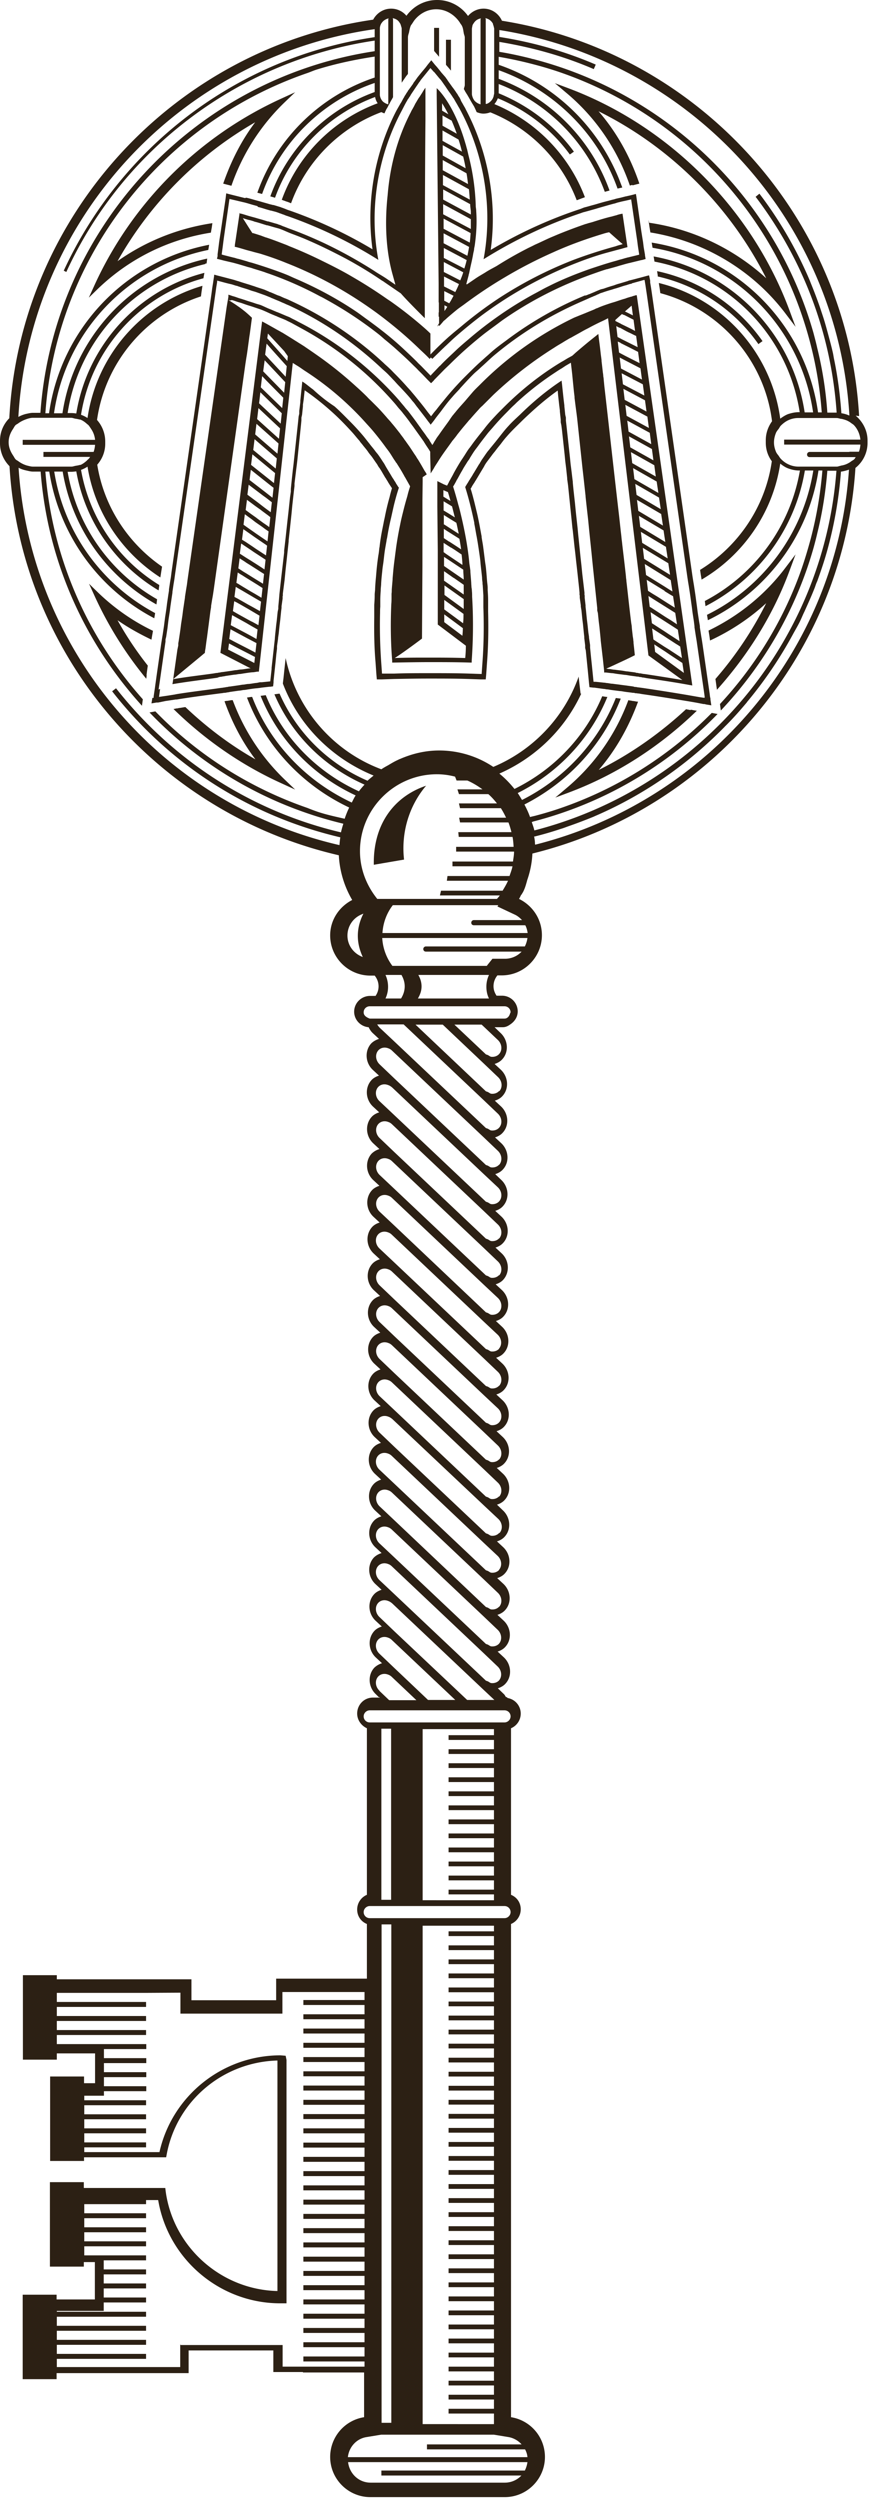
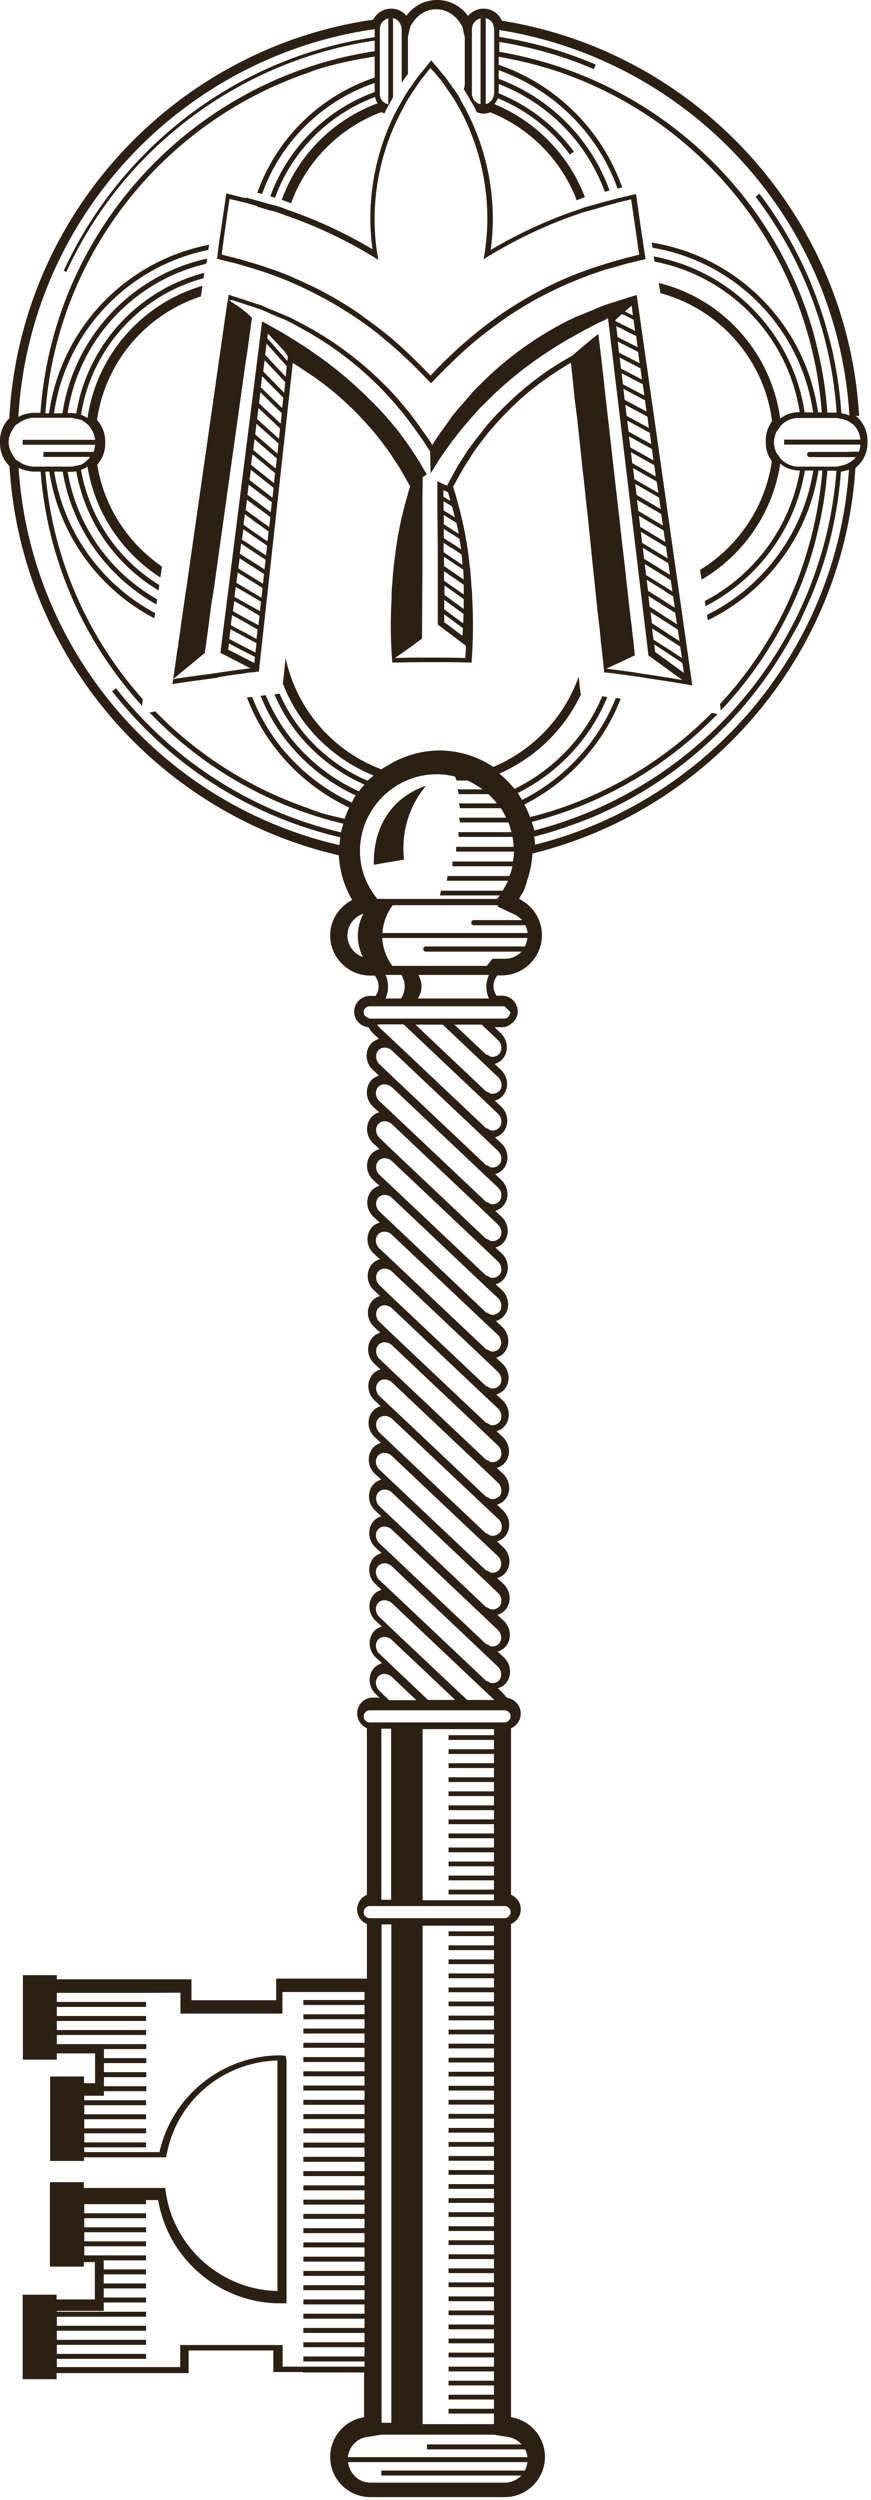
<svg xmlns="http://www.w3.org/2000/svg" width="159" height="456" fill="none">
  <g fill="#2C2014" clip-path="url(#a)">
-     <path d="M156.831 75.894C154.74 39.326 127.168 9.456 91.629 3.782c-.592-1.3-1.854-2.207-3.353-2.207-1.144 0-2.17.552-2.84 1.34a6.896 6.896 0 0 0-5.64-2.916c-2.327 0-4.34 1.143-5.601 2.877a3.646 3.646 0 0 0-2.8-1.3c-1.42 0-2.644.827-3.275 2.009C31.91 8.825 3.668 39.129 1.696 76.288A5.802 5.802 0 0 0 0 80.426v.433c0 1.616.67 3.113 1.736 4.177 2.05 34.756 27.098 63.364 60.113 70.969a17.927 17.927 0 0 0 2.445 8.157c-2.366 1.222-4.023 3.625-4.023 6.463 0 4.058 3.313 7.329 7.337 7.329h.788c.474.591.71 1.261.71 1.97 0 .631-.197 1.222-.552 1.734h-.986c-1.617 0-2.919 1.301-2.919 2.877 0 1.497 1.183 2.719 2.643 2.837.197.394.434.788.789 1.103l1.104 1.025c-.513.158-1.025.433-1.42.827-1.222 1.34-1.104 3.547.316 4.847l1.104 1.025c-.513.157-1.025.433-1.38.827-1.223 1.34-1.105 3.547.315 4.847l1.105 1.025c-.513.157-1.026.433-1.38.827-1.224 1.34-1.105 3.547.315 4.847l1.104 1.025a3.454 3.454 0 0 0-1.42.827c-1.223 1.34-1.104 3.547.316 4.847l1.104 1.025c-.513.157-1.025.433-1.38.827-1.223 1.34-1.105 3.547.315 4.847l1.105 1.025c-.513.157-1.026.433-1.38.827-1.224 1.34-1.105 3.547.315 4.847l1.104 1.024c-.513.158-1.026.434-1.38.828-1.223 1.34-1.105 3.546.315 4.847l1.104 1.024c-.512.158-1.025.434-1.38.828-1.223 1.34-1.105 3.546.316 4.847l1.104 1.024c-.513.158-1.026.434-1.38.828-1.223 1.34-1.105 3.546.315 4.847l1.104 1.024c-.512.158-1.025.434-1.38.828-1.223 1.34-1.105 3.546.315 4.847l1.105 1.024c-.513.158-1.026.434-1.38.828-1.224 1.339-1.105 3.546.315 4.847l1.104 1.024c-.513.158-1.025.434-1.38.828-1.223 1.339-1.105 3.546.315 4.847l1.105 1.024c-.513.158-1.026.433-1.38.828-1.224 1.339-1.105 3.546.315 4.846l1.104 1.025c-.513.158-1.025.433-1.38.827-1.223 1.34-1.105 3.547.315 4.847l1.105 1.025c-.513.158-1.026.433-1.42.827-1.223 1.34-1.105 3.547.315 4.847l1.105 1.025c-.513.157-1.026.433-1.38.827-1.224 1.34-1.105 3.547.315 4.847l1.104 1.025c-.513.157-1.025.433-1.38.827-1.223 1.34-1.105 3.547.315 4.847l1.105 1.025a3.455 3.455 0 0 0-1.42.827c-1.223 1.34-1.105 3.547.315 4.847l.513.512h.118l.08.079H68.08c-1.617 0-2.88 1.301-2.88 2.916 0 1.182.75 2.207 1.775 2.68v30.381a2.91 2.91 0 0 0-1.775 2.68c0 1.221.71 2.207 1.775 2.64V360.914H50.41v3.94H34.948v-3.822H10.374v-.749H4.18v15.408h6.193v-1.143h6.981v5.438h-2.011v-1.222H9.15v15.408h6.193v-.67h14.989l.118-.631c1.854-9.693 10.255-16.747 20.196-17.023v42.046c-10.256-.236-18.973-7.96-20.393-18.127l-.08-.669h-14.87v-1.064H9.112v15.407h6.192v-.827h2.012v6.817h-6.982v-.867H4.142v15.407h6.192v-1.103h24.1v-4.138h15.463v3.941h5.404v.079h11.163v8.157a7.34 7.34 0 0 0-6.193 7.25c0 4.059 3.313 7.33 7.337 7.33h24.534c4.063 0 7.337-3.31 7.337-7.33a7.34 7.34 0 0 0-6.193-7.25v-89.963a2.91 2.91 0 0 0 1.775-2.68c0-1.221-.71-2.206-1.775-2.64v-30.381a2.91 2.91 0 0 0 1.775-2.68 2.879 2.879 0 0 0-2.406-2.837c0-.039-.08-.079-.119-.158h-.157c-.158-.197-.237-.433-.434-.591l-1.065-1.024c.513-.158 1.025-.434 1.38-.828 1.262-1.34 1.105-3.546-.315-4.847l-1.105-1.024c.513-.158 1.026-.434 1.38-.828 1.263-1.34 1.105-3.546-.315-4.847l-1.104-1.024c.513-.158 1.025-.434 1.38-.828 1.263-1.339 1.105-3.546-.315-4.847l-1.105-1.024c.513-.158 1.026-.434 1.38-.828 1.263-1.339 1.105-3.546-.315-4.846l-1.104-1.025c.513-.158 1.026-.433 1.38-.828 1.263-1.339 1.105-3.546-.315-4.846l-1.065-1.025c.513-.158 1.026-.433 1.38-.827 1.263-1.34 1.105-3.547-.315-4.847l-1.105-1.025c.513-.157 1.026-.433 1.381-.827 1.262-1.34 1.104-3.547-.316-4.847l-1.104-1.025c.513-.157 1.026-.433 1.38-.827 1.263-1.34 1.105-3.547-.315-4.847l-1.104-1.025c.512-.157 1.025-.433 1.38-.827 1.262-1.34 1.105-3.547-.315-4.847l-1.105-1.025c.513-.157 1.026-.433 1.38-.827 1.263-1.34 1.105-3.547-.315-4.847l-1.104-1.025c.512-.157 1.025-.433 1.38-.827 1.262-1.34 1.105-3.547-.315-4.847l-1.105-1.025c.513-.157 1.026-.433 1.38-.827 1.224-1.34 1.105-3.547-.315-4.847l-1.104-1.024c.513-.158 1.025-.434 1.38-.828 1.263-1.34 1.105-3.546-.315-4.847l-1.105-1.024c.513-.158 1.026-.434 1.38-.828 1.263-1.34 1.105-3.546-.315-4.847l-1.065-1.024c.513-.158 1.026-.434 1.38-.828 1.263-1.34 1.105-3.546-.315-4.847l-1.104-1.024c.513-.158 1.025-.434 1.38-.828 1.263-1.34 1.105-3.546-.315-4.847l-1.105-1.024c.513-.158 1.026-.434 1.381-.828 1.262-1.339 1.104-3.546-.316-4.847l-1.104-1.024c.513-.158 1.026-.434 1.38-.828 1.263-1.339 1.105-3.546-.315-4.846l-1.065-1.025h1.499c.552 0 .986-.236 1.42-.552.75-.512 1.302-1.339 1.302-2.325a2.869 2.869 0 0 0-2.88-2.876h-.986c-.276-.434-.552-.985-.552-1.734 0-.906.394-1.576.71-1.97h.789c4.062 0 7.336-3.31 7.336-7.33 0-2.916-1.696-5.398-4.18-6.62.157-.236.275-.512.394-.749h.04c.157-.275.354-.551.472-.866.237-.513.395-1.104.553-1.656 0-.039 0-.078.04-.118 0 0 0-.079.038-.157.513-1.498.829-3.074.908-4.729 32.344-7.96 56.76-36.174 58.969-70.339a5.83 5.83 0 0 0 2.209-4.57v-.434c0-1.813-.868-3.428-2.17-4.532l.632.079ZM93.207 184.653s-.118.236-.158.394c-.158.394-.473.749-.947.749H67.49s-.315-.118-.434-.197c-.355-.197-.67-.473-.67-.946 0-.63.512-1.103 1.104-1.103h24.613c.632 0 1.105.512 1.105 1.103Zm61.888-102.218h-7.297a.48.48 0 0 0-.474.473c0 .276.198.473.474.473h8.401s-.157.315-.315.433c-.118.119-.316.198-.473.316-.158.118-.316.236-.474.315a3.884 3.884 0 0 1-1.341.473c-.039 0-.079 0-.118.04-.276.039-.474.157-.75.157h-6.981a4.34 4.34 0 0 1-1.775-.394 4.36 4.36 0 0 1-1.46-1.064c-.158-.158-.276-.394-.394-.552-.158-.197-.316-.394-.434-.63-.237-.552-.395-1.143-.395-1.774 0-.63.158-1.26.395-1.812.118-.237.276-.434.434-.63.158-.198.236-.434.434-.631.434-.434.907-.788 1.459-1.025a4.275 4.275 0 0 1 1.736-.354h6.981c.276 0 .553.118.829.157h.079c.473.118.907.237 1.301.473.158.079.316.197.474.315.157.118.315.197.473.355.67.71 1.065 1.616 1.183 2.64h-13.924v.907h13.924c-.039.472-.118.906-.276 1.3h-1.775l.079.04Zm-68.633 86.338h9.427c.237.433.355.906.434 1.418H69.816c.119-1.891.79-3.664 1.894-5.083h19.249l-.158.236.513.237 2.682 1.261c.513.236.907.591 1.301.985h-8.796a.48.48 0 0 0-.473.473c0 .276.197.473.473.473h-.04ZM1.578 80.662c0-.906.315-1.694.789-2.404.157-.236.276-.512.473-.709.118-.118.316-.197.473-.315.474-.355.986-.591 1.539-.788.355-.119.75-.237 1.144-.237h6.981c.276 0 .513.118.75.158.276.04.512.079.788.157h.119c.434.158.828.434 1.183.75.118.117.276.196.395.354.157.197.276.394.433.63.395.591.632 1.222.71 1.97H4.143v.907h13.213c-.039.433-.118.906-.276 1.3H7.93v.907h8.52s-.12.197-.198.275c-.118.158-.276.237-.394.394-.355.316-.71.592-1.144.789h-.119c-.236.078-.512.118-.749.157-.276.04-.513.158-.828.158H6.035c-.394 0-.75-.118-1.104-.197a4.942 4.942 0 0 1-1.578-.788c-.158-.118-.355-.197-.474-.316-.197-.197-.315-.472-.473-.709-.473-.71-.828-1.497-.828-2.443ZM69.422 4.688s.118-.354.237-.473c.276-.433.75-.748 1.301-.867 0 .04-.079.08-.079.158v15.526a1.862 1.862 0 0 1-.591-.237 1.752 1.752 0 0 1-.434-.315 2.028 2.028 0 0 1-.513-1.143V5.161c0-.157.04-.315.079-.473Zm-1.026 1.813v.276C42.955 10.52 21.931 27.07 11.636 49.374l.473.236C22.602 26.756 44.02 11.034 68.396 7.407v1.931C35.421 14.303 9.782 41.611 7.376 75.303h-1.38c-.355 0-.71.079-1.065.157a5.429 5.429 0 0 0-1.578.592c2.09-36.254 29.662-65.69 65.043-70.733V6.5ZM5.01 85.864c.316.078.671.157.987.157h1.42c1.262 16.393 8.046 31.209 18.499 42.716l.158-1.182c-10.02-11.231-16.527-25.653-17.79-41.534h.71a36.581 36.581 0 0 0 19.17 26.756l.158-.945c-9.664-5.162-16.646-14.62-18.42-25.81h1.538c1.735 10.402 8.165 19.229 17.119 24.234l.118-.946c-8.52-4.847-14.634-13.32-16.33-23.25h.592c.315 0 .67-.039.986-.078 1.617 9.181 7.218 17.062 15.028 21.712l.118-.867v-.118a30.916 30.916 0 0 1-14.278-21.003 5.528 5.528 0 0 0 1.183-.591c1.341 8.393 6.311 15.723 13.293 20.215l.079-.473.078-.512.158-.985c-6.232-4.296-10.61-10.955-11.833-18.6a5.754 5.754 0 0 0 1.46-3.822v-.434a5.916 5.916 0 0 0-1.5-3.9c1.5-10.522 8.915-19.27 18.973-22.54l.118-.907.08-.512.078-.513C25.875 55.364 17.632 64.822 15.975 76.25a5.532 5.532 0 0 0-1.183-.591c1.893-11.98 10.728-21.792 22.364-24.905v-.118l.158-.867c-12.148 3.113-21.379 13.24-23.39 25.653a6.48 6.48 0 0 0-.907-.079h-.67c2.05-13.319 12.069-24.116 25.164-27.19v-.118l.198.04.118-.907C24.061 50.162 13.49 61.432 11.4 75.382H9.861c2.13-14.856 13.45-26.796 28.163-29.79l.158-.947c-15.304 2.956-27.059 15.33-29.228 30.737h-.67c2.05-28.845 21.378-52.922 47.727-62.025.592-.197 1.183-.472 1.814-.67 3.432-1.063 6.942-1.812 10.571-2.364v3.823c-9.94 3.31-17.907 11.072-21.418 21.003.276.078.592.157.868.236 3.392-9.536 11.005-16.984 20.55-20.254v1.655C59.6 19.978 52.54 26.952 49.345 35.819c.276.078.552.157.789.236h.079c3.076-8.512 9.821-15.21 18.262-18.363.08.433.237.828.474 1.143-8.086 2.995-14.555 9.418-17.514 17.614.158.04.276.118.434.158.158.04.276.118.434.157.276.08.552.197.829.316 2.8-7.724 8.914-13.792 16.487-16.63.158.08.355.158.552.237.119-.236.198-.434.316-.67.079-.158.158-.276.237-.394.04-.118.118-.197.157-.315 0 0 0-.04.04-.08a4.31 4.31 0 0 0 .315-.59c.119-.197.198-.355.316-.552.079-.118.118-.236.197-.354V3.466s-.04-.119-.079-.158c.395.079.79.237 1.065.552.119.118.198.276.316.433.079.158.118.276.158.434.04.157.118.315.118.512v9.851l.237-.354c.079-.08.118-.197.197-.276l.237-.355c.078-.079.118-.197.197-.276.079-.079.118-.157.197-.236 0 0 .04-.079.079-.118v-6.66c0-.315.118-.63.197-.906.079-.434.158-.828.316-1.222.079-.157.236-.315.315-.473.118-.157.197-.315.316-.472.946-1.222 2.366-2.05 4.023-2.05 1.657 0 3.116.867 4.063 2.089.118.158.237.315.315.473.119.157.237.315.316.473.197.394.237.827.316 1.26.039.316.197.552.197.868v8.63c0 .275-.119.472-.158.709v.078c.158.237.237.473.394.67.04.08.08.158.119.197.079.119.118.197.197.316 0 0 0 .079.04.079.118.197.197.354.315.551.118.197.197.355.316.552.157.276.315.512.473.788.158.315.315.67.473 1.025.395.157.789.275 1.223.275a3.42 3.42 0 0 0 1.262-.236c7.218 2.877 12.977 8.709 15.778 16.038.237-.079.434-.158.631-.236.158-.04.276-.119.434-.158.158-.04.276-.118.434-.158-2.919-7.723-8.994-13.87-16.527-16.983a3.62 3.62 0 0 0 .63-1.064c5.168 2.127 9.783 5.635 13.136 10.245l.197-.118.552-.394c-3.51-4.808-8.323-8.433-13.727-10.64v-1.694a33.345 33.345 0 0 1 19.368 19.663c.276-.079.591-.157.867-.236-3.392-9.458-10.886-16.905-20.235-20.373v-1.576c10.059 3.586 18.105 11.506 21.695 21.594l.868-.197-.592-1.537a36.56 36.56 0 0 0-21.97-20.845v-1.458c2.327.394 4.614.906 6.823 1.497 1.341.355 2.643.749 3.945 1.182 20.077 6.778 36.091 22.225 43.665 41.928a72.224 72.224 0 0 1 2.366 7.33 70.206 70.206 0 0 1 2.17 12.924h-.671c-2.209-15.802-14.515-28.45-30.372-30.973l.158.946c15.265 2.561 27.098 14.777 29.307 30.027h-1.538c-2.17-14.344-13.254-25.81-27.572-28.45l.158.945c13.766 2.64 24.376 13.674 26.506 27.466h-.197c-.67 0-1.341.157-1.933.354-.512.197-.986.513-1.42.828-1.617-11.94-10.413-21.87-22.167-24.747l.079.513.078.472.119.867c10.847 2.916 19.012 12.176 20.392 23.368-.709.985-1.143 2.167-1.143 3.467v.434c0 1.26.394 2.443 1.104 3.389-1.183 8.314-6.114 15.525-13.095 19.821l.118.827.079.473.079.473c7.612-4.453 13.016-12.216 14.357-21.16.434.354.908.669 1.42.866.631.236 1.302.394 2.012.394h.158c-1.775 10.324-8.323 19.072-17.356 23.801l.119.946c9.466-4.847 16.33-13.95 18.144-24.747h1.538c-1.854 11.546-9.23 21.318-19.406 26.323l.158.985c10.649-5.162 18.341-15.29 20.195-27.308h.71a72.707 72.707 0 0 1-2.13 12.452c-.671 2.483-1.42 4.926-2.327 7.29a70.652 70.652 0 0 1-14.24 22.855l.158 1.183c7.85-8.315 13.766-18.482 16.961-29.79.237-.868.474-1.774.671-2.641.907-3.665 1.499-7.448 1.814-11.31h1.657c-2.406 31.801-25.126 57.887-55.143 65.611-.119-.552-.316-1.025-.474-1.537.08 0 .158-.04.237-.079 13.017-3.349 24.613-10.245 33.686-19.624l-1.065-.197a71.487 71.487 0 0 1-27.966 17.496 64.361 64.361 0 0 1-3.945 1.182c-.394.118-.828.197-1.262.315-.276-.788-.631-1.536-1.026-2.285 7.81-3.98 14.082-10.6 17.395-18.836.079-.157.119-.315.197-.473a55.368 55.368 0 0 1-.907-.118c-3.234 8.118-9.387 14.698-17.119 18.599-.276-.433-.512-.866-.788-1.261 7.336-3.664 13.213-9.851 16.369-17.535-.316 0-.631-.079-.947-.118-3.116 7.447-8.875 13.398-16.014 16.905-.828-1.025-1.736-1.97-2.761-2.798 6.547-2.877 11.912-8.039 14.949-14.58h-.118l-.079-.67-.118-.985-.158-1.458c-2.643 7.487-8.362 13.437-15.58 16.471a17.776 17.776 0 0 0-9.901-2.994c-2.525 0-4.93.591-7.1 1.536-.118.04-.237.079-.355.158-.631.276-1.223.631-1.815.985-.433.237-.867.473-1.262.749-8.756-3.271-15.462-10.876-17.474-20.294l-.276 2.522-.118 1.143-.118.985c2.918 7.684 9.032 13.713 16.566 16.787-.355.315-.75.591-1.104.945-7.14-3.073-12.938-8.748-16.054-15.88h-.118l-.829.118c3.156 7.408 9.112 13.24 16.449 16.472-.356.394-.71.788-1.026 1.221-7.652-3.507-13.805-9.694-17-17.535l-.947.118c3.234 8.078 9.545 14.541 17.355 18.166-.276.394-.473.867-.71 1.3-8.244-3.861-14.87-10.679-18.184-19.269-.315 0-.63.079-.946.118 3.392 8.906 10.137 16.038 18.657 20.058a18.47 18.47 0 0 0-.828 2.049c-1.696-.394-3.392-.749-5.01-1.301a32.098 32.098 0 0 1-1.775-.67c-10.61-3.664-20.116-9.733-27.768-17.614l-1.066.197a72.132 72.132 0 0 0 35.382 20.294 18.395 18.395 0 0 0-.434 1.576c-16.093-3.783-30.53-12.885-41.061-26.283l-.513.394-.197.158c10.65 13.634 25.323 22.815 41.653 26.638-.08.472-.119.945-.158 1.418-32.108-7.369-56.405-35.11-58.575-68.841.474.276 1.026.433 1.617.552ZM86.383 4.373s.197-.315.316-.433c.276-.316.67-.513 1.104-.592 0 .04-.079.08-.079.158v15.526a2.27 2.27 0 0 1-1.104-.67 2.516 2.516 0 0 1-.316-.552c-.079-.236-.158-.433-.158-.709V5.24s.04-.315.08-.434c0-.157.078-.315.157-.433Zm3.59 0s.118.315.157.473c0 .118.08.236.08.394v11.822s-.04.236-.08.315c0 .079 0 .158-.04.236-.118.434-.394.788-.749 1.064-.157.118-.355.237-.552.276h-.118V3.467s-.04-.119-.08-.158a1.98 1.98 0 0 1 1.42 1.064h-.038Zm65.004 71.403a5.258 5.258 0 0 0-1.341-.394h-.04c-.237-3.35-.67-6.66-1.341-9.891-.079-.355-.118-.71-.197-1.064-.237-1.064-.513-2.089-.789-3.113-.276-1.025-.552-2.05-.868-3.074-.197-.63-.434-1.3-.631-1.93a84.381 84.381 0 0 0-1.657-4.414c-.118-.276-.197-.512-.315-.788a73.61 73.61 0 0 0-9.151-15.762h-.04l-.67.551c8.756 11.546 13.805 25.062 14.791 39.366h-1.696c-.276-4.058-.907-7.999-1.854-11.821-.197-.907-.434-1.773-.67-2.68-6.942-24.47-26.507-43.622-51.238-50.005-.119 0-.198-.04-.316-.08-1.893-.472-3.826-.905-5.798-1.22V7.643c5.916.985 11.675 2.561 17.237 4.965l.276-.63.079-.198c-5.68-2.443-11.557-4.098-17.592-5.044v-1.26c34.79 5.516 61.73 34.558 63.9 70.299h-.079Zm-61.415 82.2c-.118.63-.355 1.221-.552 1.812H81.69l-.12.867h11.164c-.276.631-.632 1.222-.986 1.813H80.505l-.197.867h10.926c-.158.236-.355.433-.513.63H68.87c-1.933-2.404-3.156-5.398-3.156-8.708 0-7.724 6.311-14.029 14.042-14.029 1.144 0 2.249.158 3.314.434l.276.709h1.972c.986.433 1.893.985 2.761 1.616h-4.575l.276.867h5.364c.592.512 1.105 1.103 1.578 1.694H83.78l.197.867h7.455c.355.552.67 1.143.947 1.734h-8.56l.158.867h8.835c.237.591.395 1.182.553 1.773H83.66l.08.867h9.82c.12.591.159 1.182.198 1.812H83.267v.867h10.571c0 .631-.118 1.222-.197 1.813H82.596v.867h10.966v-.039Zm-27.572 8.826.355-.157c-.63 1.221-1.025 2.6-1.025 4.058 0 1.38.355 2.68.907 3.862-1.617-.591-2.8-2.088-2.8-3.901a4.16 4.16 0 0 1 2.563-3.862Zm31.674-12.846c0-.473-.079-.946-.158-1.379h.119a59.83 59.83 0 0 0 4.733-1.379c.434-.118.828-.276 1.262-.434a94.341 94.341 0 0 0 4.694-1.773c.118-.039.237-.118.355-.158 8.954-3.861 16.961-9.457 23.667-16.313 0-.04.079-.079.118-.119 1.341-1.339 2.603-2.758 3.826-4.216 0 0 .079-.079.079-.118a75.23 75.23 0 0 0 8.48-12.531c.395-.709.789-1.379 1.144-2.089.316-.63.553-1.261.868-1.891.671-1.498 1.341-2.956 1.933-4.492.118-.355.237-.71.394-1.025.71-1.97 1.381-3.94 1.933-5.99a75.006 75.006 0 0 0 2.406-14.028h.079a7.893 7.893 0 0 0 1.381-.355c-2.249 33.18-25.915 60.527-57.273 68.408l-.04-.118Zm-8.401 28.175H76.285c.395-.67.67-1.379.67-2.207 0-.788-.236-1.458-.59-2.088h12.898a4.979 4.979 0 0 0-.474 2.167c0 .788.158 1.498.474 2.128Zm-18.894-4.295h2.918c.355.63.592 1.3.592 2.088 0 .828-.276 1.577-.67 2.207h-2.84c.315-.67.473-1.379.473-2.128 0-.749-.158-1.497-.473-2.167Zm1.262-1.655a9.362 9.362 0 0 1-1.854-5.083h26.507a4.984 4.984 0 0 1-.474 1.536H77.745a.48.48 0 0 0-.474.473c0 .276.198.473.474.473h17.474a4.14 4.14 0 0 1-2.998 1.3h-2.327l-.947 1.183s-.04.078-.079.118H71.63Zm-2.603 122.905c.473-.512 1.183-.63 1.853-.354.237.079.474.236.671.433l11.557 10.916h-4.97l-6.193-5.872-2.682-2.561c-.75-.709-.868-1.852-.236-2.562Zm.63 55.247v-3.31h1.776v90.908h-1.775V354.333Zm26.192 92.445c.236.434.394.906.434 1.419H63.505c.198-1.852 1.578-3.389 3.432-3.665l2.643-.433h20.59l2.642.433c.947.158 1.815.67 2.407 1.34H77.942v.906H95.85Zm-.67 4.768a4.141 4.141 0 0 1-2.999 1.301H67.647c-2.17 0-3.866-1.655-4.102-3.744h32.739a4.982 4.982 0 0 1-.474 1.537H69.62v.906h25.56Zm-5.01-100.129v.867h-8.284v.867h8.284v1.694h-8.284v.867h8.284v1.695h-8.284v.866h8.284v1.695h-8.284v.867h8.284v1.694h-8.284v.867h8.284v1.695h-8.284v.867h8.284v1.694h-8.284v.867h8.284v1.694h-8.284v.867h8.284v1.695h-8.284v.867h8.284v1.694h-8.284v.867h8.284v1.694h-8.284v.867h8.284v1.695h-8.284v.867h8.284v1.694h-8.284v.867h8.284v1.694h-8.284v.867h8.284v1.695h-8.284v.867h8.284v1.694h-8.284v.867h8.284v1.695h-8.284v.866h8.284v1.695h-8.284v.867h8.284v1.694h-8.284v.867h8.284v1.695h-8.284v.867h8.284v1.694h-8.284v.867h8.284v1.694h-8.284v.867h8.284v1.695h-8.284v.867h8.284v1.694h-8.284v.867h8.284v1.694h-8.284v.867h8.284v1.695h-8.284v.867h8.284v1.694h-8.284v.867h8.284v1.694h-8.284v.867h8.284v1.695h-8.284v.867h8.284v1.694h-8.284v.867h8.284v1.695h-8.284v.866h8.284v1.695h-8.284v.867h8.284v1.694h-8.284v.867h8.284v1.695h-8.284v.867h8.284v1.694h-8.284v.867h8.284v1.931H77.153v-90.909H90.17v.434-.276Zm1.932-1.537H67.49a1.102 1.102 0 0 1-1.104-1.103c0-.591.512-1.104 1.104-1.104h24.613c.632 0 1.105.513 1.105 1.104 0 .591-.513 1.103-1.105 1.103Zm-1.932-34.164v.788h-8.284v.867h8.284v1.694h-8.284v.867h8.284v1.694h-8.284v.867h8.284v1.695h-8.284v.867h8.284v1.694h-8.284v.867h8.284v1.694h-8.284v.867h8.284v1.695h-8.284v.867h8.284v1.694h-8.284v.867h8.284v1.695h-8.284v.866h8.284v1.695h-8.284v.867h8.284v1.694h-8.284v.867h8.284v1.695h-8.284v.867h8.284v1.063H77.153V315.4H90.17v.434-.118Zm-18.776 30.815H69.62v-31.209h1.775v31.209Zm20.708-32.352H67.49a1.102 1.102 0 0 1-1.104-1.104c0-.591.512-1.103 1.104-1.103h24.613c.632 0 1.105.512 1.105 1.103 0 .592-.513 1.104-1.105 1.104Zm-22.838-5.793c-.75-.709-.868-1.852-.236-2.561.473-.512 1.183-.631 1.853-.355.237.079.474.237.671.434l4.457 4.216h-4.97l-1.775-1.694v-.04ZM32.897 427.627v4.138H10.374v-1.498h16.29v-.906h-16.29v-1.655h16.29v-.906h-16.29v-1.655h16.29v-.907h-16.29v-1.655h16.29v-.906h-16.29v-.158h8.56v-1.537h7.73v-.906h-7.73v-1.655h7.73v-.906h-7.73v-1.655h7.73v-.907h-7.73v-1.655h7.73v-.906h-11.28v-1.655h11.28v-.906h-11.28v-1.655h11.28v-.907h-11.28v-1.655h11.28v-.906h-11.28v-1.655h11.28v-.749h2.21c1.814 10.797 11.28 18.836 22.285 18.836h1.144v-44.41l-.158-.749-.946-.078c-10.61 0-19.801 7.408-22.09 17.653H15.384v-.867h11.281v-.906h-11.28v-1.655h11.28v-.906h-11.28v-1.655h11.28v-.907h-11.28v-1.655h11.28v-.906h-11.28v-.828h3.589v-.827h7.73v-.906h-7.73v-1.655h7.73v-.907h-7.73v-1.655h7.73v-.906h-7.73v-1.655h7.73v-.906h-16.33v-1.656h16.291v-.906h-16.29v-1.655h16.29v-.906h-16.29v-1.655h16.29v-.907h-16.29v-1.655h16.29l6.272-.039v3.822h18.618v-3.94h14.989v1.458H55.38v.906h11.163v1.695H55.38v.906h11.163v1.694H55.38v.907h11.163v1.694H55.38v.906h11.163v1.695H55.38v.906h11.163v1.695H55.38v.906h11.163v1.694H55.38v.907h11.163v1.694H55.38v.906h11.163v1.695H55.38v.906h11.163v1.695H55.38v.906h11.163v1.694H55.38v.907h11.163v1.694H55.38v.906h11.163v1.695H55.38v.906h11.163v1.695H55.38v.906h11.163v1.694H55.38v.907h11.163v1.694H55.38v.907h11.163v1.694H55.38v.906h11.163v1.695H55.38v.906h11.163v1.694H55.38v.907h11.163v1.694H55.38v.907h11.163v1.694H55.38v.906h11.163v1.695H55.38v.906h11.163v1.695H55.38v.906h11.163v1.694H55.38v.907h11.163v1.694H55.38v.906h11.163v1.695H55.38v.906h11.163v.946h-14.95v-3.941H32.975l-.078-.118ZM89.42 310.081H85.28l-13.254-12.492-2.76-2.64c-.75-.709-.869-1.852-.237-2.561.473-.513 1.183-.631 1.853-.355.237.079.474.236.71.433l16.725 15.802 1.933 1.813h-.829Zm1.696-3.586c-.355.394-.867.551-1.38.512-.237 0-.434-.197-.67-.315-.159-.079-.356-.079-.474-.237l-16.606-15.683-2.722-2.561c-.75-.71-.868-1.852-.236-2.562.473-.512 1.183-.63 1.853-.354.237.078.474.236.671.433l16.724 15.802 2.564 2.443c.75.709.868 1.852.237 2.561l.04-.039Zm0-6.699c-.355.394-.867.551-1.38.512-.237 0-.434-.197-.67-.315-.159-.079-.356-.079-.474-.237l-16.606-15.683-2.722-2.561c-.75-.71-.868-1.852-.236-2.562.473-.512 1.183-.63 1.853-.354.237.078.474.236.671.433l16.724 15.802 2.564 2.443c.75.709.868 1.852.237 2.561l.04-.039Zm0-6.739c-.355.395-.867.552-1.38.513-.237 0-.434-.197-.67-.316-.159-.078-.356-.078-.474-.236l-16.527-15.644-2.761-2.601c-.75-.709-.868-1.852-.237-2.561.473-.512 1.183-.631 1.854-.355.236.079.473.237.67.434l16.725 15.801 2.564 2.444c.75.709.868 1.852.236 2.561v-.04Zm0-6.698c-.355.394-.867.551-1.38.512-.237 0-.434-.197-.67-.315-.159-.079-.356-.079-.474-.237l-16.567-15.644-2.76-2.601c-.75-.709-.869-1.852-.237-2.561.473-.512 1.183-.63 1.853-.355.237.079.474.237.671.434l16.724 15.801 2.564 2.404c.75.709.868 1.852.237 2.562h.04Zm0-6.739c-.355.394-.867.552-1.38.512-.237 0-.434-.197-.67-.315-.159-.079-.356-.079-.474-.236l-16.527-15.605-2.761-2.64c-.75-.709-.868-1.852-.237-2.561.473-.513 1.183-.631 1.854-.355.236.079.473.236.71.434l16.764 15.801 2.564 2.404c.749.709.867 1.852.236 2.561h-.079Zm0-6.699c-.355.394-.867.552-1.38.513-.237 0-.434-.198-.67-.316-.159-.079-.356-.079-.474-.236l-16.646-15.723-2.642-2.482c-.75-.71-.868-1.853-.237-2.562.473-.512 1.183-.63 1.854-.354.236.078.473.236.67.433l16.725 15.802 2.564 2.443c.75.709.868 1.852.236 2.561v-.079Zm0-6.738c-.355.394-.867.552-1.38.512-.237 0-.434-.197-.67-.315-.159-.079-.356-.079-.474-.236l-16.646-15.723-2.642-2.522c-.75-.71-.868-1.852-.237-2.562.473-.512 1.183-.63 1.854-.354.236.079.473.236.67.433l16.725 15.802 2.564 2.443c.75.709.868 1.852.236 2.561v-.039Zm0-6.738c-.355.394-.867.551-1.38.512-.237 0-.434-.197-.67-.315-.159-.079-.356-.079-.474-.237l-16.646-15.723-2.642-2.522c-.75-.709-.868-1.852-.237-2.561.473-.512 1.183-.63 1.854-.355.236.079.473.237.67.434l16.725 15.802 2.564 2.403c.75.71.868 1.852.236 2.562Zm0-6.699c-.355.394-.867.551-1.38.512-.237 0-.434-.197-.67-.315-.159-.079-.356-.079-.474-.237l-16.646-15.723-2.642-2.521c-.75-.71-.868-1.853-.237-2.562.473-.512 1.183-.63 1.854-.354.236.078.473.236.67.433l16.725 15.802 2.564 2.443c.75.709.868 1.852.236 2.561v-.039Zm0-6.739c-.355.394-.867.552-1.38.513-.237 0-.434-.197-.67-.316-.159-.078-.356-.078-.474-.236l-16.606-15.683-2.722-2.562c-.75-.709-.868-1.852-.236-2.561.473-.512 1.183-.631 1.853-.355.237.079.474.237.671.434l16.724 15.801 2.564 2.404c.75.709.868 1.852.237 2.561h.04Zm0-6.699c-.355.394-.867.552-1.38.513-.237 0-.434-.197-.67-.316-.159-.078-.356-.078-.474-.236l-16.606-15.723-2.682-2.522c-.75-.709-.868-1.852-.237-2.561.473-.512 1.183-.631 1.854-.355.236.079.473.237.67.434l16.725 15.801 2.564 2.404c.75.709.868 1.852.236 2.561Zm0-6.738c-.355.394-.867.552-1.38.512-.237 0-.434-.197-.67-.315-.159-.079-.356-.079-.474-.236l-16.527-15.605-2.761-2.601c-.75-.709-.868-1.852-.237-2.561.473-.512 1.183-.631 1.854-.355.236.079.473.237.67.434l16.725 15.801 2.564 2.444c.75.709.868 1.852.236 2.561v-.079Zm0-6.699c-.355.394-.867.552-1.38.512-.237 0-.434-.197-.67-.315-.159-.079-.356-.079-.474-.236l-16.606-15.684-2.682-2.561c-.75-.709-.868-1.852-.237-2.561.473-.513 1.183-.631 1.854-.355.236.079.473.236.67.433l16.725 15.802 2.564 2.443c.75.709.868 1.852.236 2.562v-.04Zm0-6.738c-.355.394-.867.551-1.38.512-.237 0-.434-.197-.67-.315-.159-.079-.356-.079-.474-.237l-16.567-15.644-2.76-2.6c-.75-.71-.869-1.852-.237-2.562.473-.512 1.183-.63 1.853-.354.237.078.474.236.71.433l16.725 15.802 2.564 2.403c.75.71.868 1.853.236 2.562Zm0-6.699c-.355.394-.867.552-1.38.512-.237 0-.434-.197-.67-.315-.159-.079-.356-.079-.474-.237l-16.606-15.683-2.682-2.561c-.75-.71-.868-1.852-.237-2.562.473-.512 1.183-.63 1.854-.354.236.079.473.236.67.433l16.725 15.802 2.564 2.443c.75.709.868 1.852.236 2.561v-.039Zm0-6.738c-.355.394-.867.551-1.38.512-.237 0-.434-.197-.67-.315-.159-.079-.356-.079-.474-.237l-16.606-15.683-2.643-2.483-.079-.079s-.315-.354-.394-.551h4.812l14.634 13.831 2.564 2.443c.75.709.868 1.852.236 2.562Zm0-6.699c-.355.394-.867.551-1.38.512-.237 0-.434-.197-.67-.315-.159-.079-.356-.079-.474-.237l-12.74-12.058h4.97l7.533 7.133 2.564 2.443c.75.709.868 1.852.237 2.561l-.04-.039Zm-.236-9.3c.75.709.868 1.852.236 2.561-.355.394-.867.552-1.38.513-.237 0-.434-.197-.67-.316-.159-.079-.356-.079-.474-.236l-5.64-5.32h4.97l.63.591 2.328 2.207Z" />
-     <path d="m129.496 115.969.118.867c3.747-1.734 7.218-4.02 10.256-6.818a66.29 66.29 0 0 1-9.27 13.832l.118.827.079.591.079.552c5.72-6.384 10.335-13.752 13.293-21.831l1.065-2.876-1.854 2.443c-3.708 4.926-8.559 8.827-14.042 11.467l.079.473.079.473ZM126.063 129.525l-.828-.158c-4.773 4.414-10.137 8.197-15.936 11.073 3.156-3.664 5.523-7.92 7.179-12.452-.276 0-.552-.079-.828-.118-.158 0-.316-.039-.473-.079-.158 0-.316-.039-.474-.079a38.104 38.104 0 0 1-11.281 16.038l-2.051 1.734 2.525-.945c8.717-3.271 16.645-8.433 23.311-14.896l-.513-.079-.591-.118-.04.079ZM115.493 33.81l.434-.118.789-.197c-1.618-4.807-4.103-9.339-7.455-13.2 13.135 6.502 24.021 17.377 30.608 30.46-5.916-5.399-13.411-8.984-21.378-10.127 0-.197-.079-.355-.119-.513l.198 1.34.078.473.079.473c9.743 1.576 18.658 6.857 24.653 14.777l1.854 2.443-1.065-2.876c-6.824-18.481-21.892-33.692-40.352-40.627l-2.524-.946 2.051 1.734c5.443 4.531 9.388 10.403 11.636 16.944l.434-.118.079.079ZM26.742 123.181l.08-.631.157-1.143a61.613 61.613 0 0 1-5.522-8.275c1.972 1.379 4.062 2.522 6.192 3.547l.119-.71.079-.433.078-.473c-3.628-1.734-6.981-4.059-9.979-6.935l-1.696-1.655.986 2.167a68.48 68.48 0 0 0 9.467 15.171l.079-.63h-.04ZM42.048 127.752s-.316.039-.474.079c-.197 0-.394.039-.591.078 1.34 3.783 3.195 7.369 5.64 10.601-4.654-2.641-8.914-5.872-12.78-9.537-.355.04-.71.119-1.025.158-.119 0-.276.039-.395.079h-.157l-.592.118c5.72 5.596 12.385 10.245 19.8 13.595l2.407 1.103-1.933-1.852a38.741 38.741 0 0 1-9.466-14.462c-.158 0-.316 0-.474.04h.04ZM38.576 41.965l.079-.433.118-.828c-6.311.946-12.188 3.31-17.316 6.936a67.398 67.398 0 0 1 25.126-25.338c-2.564 3.389-4.457 7.211-5.838 11.191l.592.158.473.118.434.118a38.66 38.66 0 0 1 9.703-15.21l1.933-1.852-2.406 1.103C36.288 24.824 24.1 36.961 17.197 52.132l-.986 2.167 1.696-1.655c5.72-5.477 12.82-8.984 20.59-10.206l.079-.473ZM120.107 50.44a30.709 30.709 0 0 1 18.342 12.334l.197-.158.552-.394c-4.654-6.62-11.518-11.112-19.249-12.767l.119.748v.237h.039ZM79.757 9.89l.394.473V5.082h-.907V9.3l.04.04.473.551ZM82.32 12.886V7.25h-.908v4.572l.513.59.394.473Z" />
+     <path d="M156.831 75.894C154.74 39.326 127.168 9.456 91.629 3.782c-.592-1.3-1.854-2.207-3.353-2.207-1.144 0-2.17.552-2.84 1.34a6.896 6.896 0 0 0-5.64-2.916c-2.327 0-4.34 1.143-5.601 2.877a3.646 3.646 0 0 0-2.8-1.3c-1.42 0-2.644.827-3.275 2.009C31.91 8.825 3.668 39.129 1.696 76.288A5.802 5.802 0 0 0 0 80.426v.433c0 1.616.67 3.113 1.736 4.177 2.05 34.756 27.098 63.364 60.113 70.969a17.927 17.927 0 0 0 2.445 8.157c-2.366 1.222-4.023 3.625-4.023 6.463 0 4.058 3.313 7.329 7.337 7.329h.788c.474.591.71 1.261.71 1.97 0 .631-.197 1.222-.552 1.734h-.986c-1.617 0-2.919 1.301-2.919 2.877 0 1.497 1.183 2.719 2.643 2.837.197.394.434.788.789 1.103l1.104 1.025c-.513.158-1.025.433-1.42.827-1.222 1.34-1.104 3.547.316 4.847l1.104 1.025c-.513.157-1.025.433-1.38.827-1.223 1.34-1.105 3.547.315 4.847l1.105 1.025c-.513.157-1.026.433-1.38.827-1.224 1.34-1.105 3.547.315 4.847l1.104 1.025a3.454 3.454 0 0 0-1.42.827c-1.223 1.34-1.104 3.547.316 4.847l1.104 1.025c-.513.157-1.025.433-1.38.827-1.223 1.34-1.105 3.547.315 4.847l1.105 1.025c-.513.157-1.026.433-1.38.827-1.224 1.34-1.105 3.547.315 4.847l1.104 1.024c-.513.158-1.026.434-1.38.828-1.223 1.34-1.105 3.546.315 4.847l1.104 1.024c-.512.158-1.025.434-1.38.828-1.223 1.34-1.105 3.546.316 4.847l1.104 1.024c-.513.158-1.026.434-1.38.828-1.223 1.34-1.105 3.546.315 4.847l1.104 1.024c-.512.158-1.025.434-1.38.828-1.223 1.34-1.105 3.546.315 4.847l1.105 1.024c-.513.158-1.026.434-1.38.828-1.224 1.339-1.105 3.546.315 4.847l1.104 1.024c-.513.158-1.025.434-1.38.828-1.223 1.339-1.105 3.546.315 4.847l1.105 1.024c-.513.158-1.026.433-1.38.828-1.224 1.339-1.105 3.546.315 4.846l1.104 1.025c-.513.158-1.025.433-1.38.827-1.223 1.34-1.105 3.547.315 4.847l1.105 1.025c-.513.158-1.026.433-1.42.827-1.223 1.34-1.105 3.547.315 4.847l1.105 1.025c-.513.157-1.026.433-1.38.827-1.224 1.34-1.105 3.547.315 4.847l1.104 1.025c-.513.157-1.025.433-1.38.827-1.223 1.34-1.105 3.547.315 4.847l1.105 1.025a3.455 3.455 0 0 0-1.42.827c-1.223 1.34-1.105 3.547.315 4.847l.513.512h.118l.08.079H68.08c-1.617 0-2.88 1.301-2.88 2.916 0 1.182.75 2.207 1.775 2.68v30.381a2.91 2.91 0 0 0-1.775 2.68c0 1.221.71 2.207 1.775 2.64V360.914H50.41v3.94H34.948v-3.822H10.374v-.749H4.18v15.408h6.193v-1.143h6.981v5.438h-2.011v-1.222H9.15v15.408h6.193v-.67h14.989l.118-.631c1.854-9.693 10.255-16.747 20.196-17.023v42.046c-10.256-.236-18.973-7.96-20.393-18.127l-.08-.669h-14.87v-1.064H9.112v15.407h6.192v-.827h2.012v6.817h-6.982v-.867H4.142v15.407h6.192v-1.103h24.1v-4.138h15.463v3.941h5.404v.079h11.163v8.157a7.34 7.34 0 0 0-6.193 7.25c0 4.059 3.313 7.33 7.337 7.33h24.534c4.063 0 7.337-3.31 7.337-7.33a7.34 7.34 0 0 0-6.193-7.25v-89.963a2.91 2.91 0 0 0 1.775-2.68c0-1.221-.71-2.206-1.775-2.64v-30.381a2.91 2.91 0 0 0 1.775-2.68 2.879 2.879 0 0 0-2.406-2.837c0-.039-.08-.079-.119-.158h-.157c-.158-.197-.237-.433-.434-.591l-1.065-1.024c.513-.158 1.025-.434 1.38-.828 1.262-1.34 1.105-3.546-.315-4.847l-1.105-1.024c.513-.158 1.026-.434 1.38-.828 1.263-1.34 1.105-3.546-.315-4.847l-1.104-1.024c.513-.158 1.025-.434 1.38-.828 1.263-1.339 1.105-3.546-.315-4.847l-1.105-1.024c.513-.158 1.026-.434 1.38-.828 1.263-1.339 1.105-3.546-.315-4.846l-1.104-1.025c.513-.158 1.026-.433 1.38-.828 1.263-1.339 1.105-3.546-.315-4.846l-1.065-1.025c.513-.158 1.026-.433 1.38-.827 1.263-1.34 1.105-3.547-.315-4.847l-1.105-1.025c.513-.157 1.026-.433 1.381-.827 1.262-1.34 1.104-3.547-.316-4.847l-1.104-1.025c.513-.157 1.026-.433 1.38-.827 1.263-1.34 1.105-3.547-.315-4.847l-1.104-1.025c.512-.157 1.025-.433 1.38-.827 1.262-1.34 1.105-3.547-.315-4.847l-1.105-1.025c.513-.157 1.026-.433 1.38-.827 1.263-1.34 1.105-3.547-.315-4.847l-1.104-1.025c.512-.157 1.025-.433 1.38-.827 1.262-1.34 1.105-3.547-.315-4.847l-1.105-1.025c.513-.157 1.026-.433 1.38-.827 1.224-1.34 1.105-3.547-.315-4.847l-1.104-1.024c.513-.158 1.025-.434 1.38-.828 1.263-1.34 1.105-3.546-.315-4.847l-1.105-1.024c.513-.158 1.026-.434 1.38-.828 1.263-1.34 1.105-3.546-.315-4.847l-1.065-1.024c.513-.158 1.026-.434 1.38-.828 1.263-1.34 1.105-3.546-.315-4.847l-1.104-1.024c.513-.158 1.025-.434 1.38-.828 1.263-1.34 1.105-3.546-.315-4.847l-1.105-1.024c.513-.158 1.026-.434 1.381-.828 1.262-1.339 1.104-3.546-.316-4.847l-1.104-1.024c.513-.158 1.026-.434 1.38-.828 1.263-1.339 1.105-3.546-.315-4.846l-1.065-1.025h1.499c.552 0 .986-.236 1.42-.552.75-.512 1.302-1.339 1.302-2.325a2.869 2.869 0 0 0-2.88-2.876h-.986c-.276-.434-.552-.985-.552-1.734 0-.906.394-1.576.71-1.97h.789c4.062 0 7.336-3.31 7.336-7.33 0-2.916-1.696-5.398-4.18-6.62.157-.236.275-.512.394-.749h.04c.157-.275.354-.551.472-.866.237-.513.395-1.104.553-1.656 0-.039 0-.078.04-.118 0 0 0-.079.038-.157.513-1.498.829-3.074.908-4.729 32.344-7.96 56.76-36.174 58.969-70.339a5.83 5.83 0 0 0 2.209-4.57v-.434c0-1.813-.868-3.428-2.17-4.532l.632.079ZM93.207 184.653s-.118.236-.158.394c-.158.394-.473.749-.947.749H67.49s-.315-.118-.434-.197c-.355-.197-.67-.473-.67-.946 0-.63.512-1.103 1.104-1.103h24.613Zm61.888-102.218h-7.297a.48.48 0 0 0-.474.473c0 .276.198.473.474.473h8.401s-.157.315-.315.433c-.118.119-.316.198-.473.316-.158.118-.316.236-.474.315a3.884 3.884 0 0 1-1.341.473c-.039 0-.079 0-.118.04-.276.039-.474.157-.75.157h-6.981a4.34 4.34 0 0 1-1.775-.394 4.36 4.36 0 0 1-1.46-1.064c-.158-.158-.276-.394-.394-.552-.158-.197-.316-.394-.434-.63-.237-.552-.395-1.143-.395-1.774 0-.63.158-1.26.395-1.812.118-.237.276-.434.434-.63.158-.198.236-.434.434-.631.434-.434.907-.788 1.459-1.025a4.275 4.275 0 0 1 1.736-.354h6.981c.276 0 .553.118.829.157h.079c.473.118.907.237 1.301.473.158.079.316.197.474.315.157.118.315.197.473.355.67.71 1.065 1.616 1.183 2.64h-13.924v.907h13.924c-.039.472-.118.906-.276 1.3h-1.775l.079.04Zm-68.633 86.338h9.427c.237.433.355.906.434 1.418H69.816c.119-1.891.79-3.664 1.894-5.083h19.249l-.158.236.513.237 2.682 1.261c.513.236.907.591 1.301.985h-8.796a.48.48 0 0 0-.473.473c0 .276.197.473.473.473h-.04ZM1.578 80.662c0-.906.315-1.694.789-2.404.157-.236.276-.512.473-.709.118-.118.316-.197.473-.315.474-.355.986-.591 1.539-.788.355-.119.75-.237 1.144-.237h6.981c.276 0 .513.118.75.158.276.04.512.079.788.157h.119c.434.158.828.434 1.183.75.118.117.276.196.395.354.157.197.276.394.433.63.395.591.632 1.222.71 1.97H4.143v.907h13.213c-.039.433-.118.906-.276 1.3H7.93v.907h8.52s-.12.197-.198.275c-.118.158-.276.237-.394.394-.355.316-.71.592-1.144.789h-.119c-.236.078-.512.118-.749.157-.276.04-.513.158-.828.158H6.035c-.394 0-.75-.118-1.104-.197a4.942 4.942 0 0 1-1.578-.788c-.158-.118-.355-.197-.474-.316-.197-.197-.315-.472-.473-.709-.473-.71-.828-1.497-.828-2.443ZM69.422 4.688s.118-.354.237-.473c.276-.433.75-.748 1.301-.867 0 .04-.079.08-.079.158v15.526a1.862 1.862 0 0 1-.591-.237 1.752 1.752 0 0 1-.434-.315 2.028 2.028 0 0 1-.513-1.143V5.161c0-.157.04-.315.079-.473Zm-1.026 1.813v.276C42.955 10.52 21.931 27.07 11.636 49.374l.473.236C22.602 26.756 44.02 11.034 68.396 7.407v1.931C35.421 14.303 9.782 41.611 7.376 75.303h-1.38c-.355 0-.71.079-1.065.157a5.429 5.429 0 0 0-1.578.592c2.09-36.254 29.662-65.69 65.043-70.733V6.5ZM5.01 85.864c.316.078.671.157.987.157h1.42c1.262 16.393 8.046 31.209 18.499 42.716l.158-1.182c-10.02-11.231-16.527-25.653-17.79-41.534h.71a36.581 36.581 0 0 0 19.17 26.756l.158-.945c-9.664-5.162-16.646-14.62-18.42-25.81h1.538c1.735 10.402 8.165 19.229 17.119 24.234l.118-.946c-8.52-4.847-14.634-13.32-16.33-23.25h.592c.315 0 .67-.039.986-.078 1.617 9.181 7.218 17.062 15.028 21.712l.118-.867v-.118a30.916 30.916 0 0 1-14.278-21.003 5.528 5.528 0 0 0 1.183-.591c1.341 8.393 6.311 15.723 13.293 20.215l.079-.473.078-.512.158-.985c-6.232-4.296-10.61-10.955-11.833-18.6a5.754 5.754 0 0 0 1.46-3.822v-.434a5.916 5.916 0 0 0-1.5-3.9c1.5-10.522 8.915-19.27 18.973-22.54l.118-.907.08-.512.078-.513C25.875 55.364 17.632 64.822 15.975 76.25a5.532 5.532 0 0 0-1.183-.591c1.893-11.98 10.728-21.792 22.364-24.905v-.118l.158-.867c-12.148 3.113-21.379 13.24-23.39 25.653a6.48 6.48 0 0 0-.907-.079h-.67c2.05-13.319 12.069-24.116 25.164-27.19v-.118l.198.04.118-.907C24.061 50.162 13.49 61.432 11.4 75.382H9.861c2.13-14.856 13.45-26.796 28.163-29.79l.158-.947c-15.304 2.956-27.059 15.33-29.228 30.737h-.67c2.05-28.845 21.378-52.922 47.727-62.025.592-.197 1.183-.472 1.814-.67 3.432-1.063 6.942-1.812 10.571-2.364v3.823c-9.94 3.31-17.907 11.072-21.418 21.003.276.078.592.157.868.236 3.392-9.536 11.005-16.984 20.55-20.254v1.655C59.6 19.978 52.54 26.952 49.345 35.819c.276.078.552.157.789.236h.079c3.076-8.512 9.821-15.21 18.262-18.363.08.433.237.828.474 1.143-8.086 2.995-14.555 9.418-17.514 17.614.158.04.276.118.434.158.158.04.276.118.434.157.276.08.552.197.829.316 2.8-7.724 8.914-13.792 16.487-16.63.158.08.355.158.552.237.119-.236.198-.434.316-.67.079-.158.158-.276.237-.394.04-.118.118-.197.157-.315 0 0 0-.04.04-.08a4.31 4.31 0 0 0 .315-.59c.119-.197.198-.355.316-.552.079-.118.118-.236.197-.354V3.466s-.04-.119-.079-.158c.395.079.79.237 1.065.552.119.118.198.276.316.433.079.158.118.276.158.434.04.157.118.315.118.512v9.851l.237-.354c.079-.08.118-.197.197-.276l.237-.355c.078-.079.118-.197.197-.276.079-.079.118-.157.197-.236 0 0 .04-.079.079-.118v-6.66c0-.315.118-.63.197-.906.079-.434.158-.828.316-1.222.079-.157.236-.315.315-.473.118-.157.197-.315.316-.472.946-1.222 2.366-2.05 4.023-2.05 1.657 0 3.116.867 4.063 2.089.118.158.237.315.315.473.119.157.237.315.316.473.197.394.237.827.316 1.26.039.316.197.552.197.868v8.63c0 .275-.119.472-.158.709v.078c.158.237.237.473.394.67.04.08.08.158.119.197.079.119.118.197.197.316 0 0 0 .079.04.079.118.197.197.354.315.551.118.197.197.355.316.552.157.276.315.512.473.788.158.315.315.67.473 1.025.395.157.789.275 1.223.275a3.42 3.42 0 0 0 1.262-.236c7.218 2.877 12.977 8.709 15.778 16.038.237-.079.434-.158.631-.236.158-.04.276-.119.434-.158.158-.04.276-.118.434-.158-2.919-7.723-8.994-13.87-16.527-16.983a3.62 3.62 0 0 0 .63-1.064c5.168 2.127 9.783 5.635 13.136 10.245l.197-.118.552-.394c-3.51-4.808-8.323-8.433-13.727-10.64v-1.694a33.345 33.345 0 0 1 19.368 19.663c.276-.079.591-.157.867-.236-3.392-9.458-10.886-16.905-20.235-20.373v-1.576c10.059 3.586 18.105 11.506 21.695 21.594l.868-.197-.592-1.537a36.56 36.56 0 0 0-21.97-20.845v-1.458c2.327.394 4.614.906 6.823 1.497 1.341.355 2.643.749 3.945 1.182 20.077 6.778 36.091 22.225 43.665 41.928a72.224 72.224 0 0 1 2.366 7.33 70.206 70.206 0 0 1 2.17 12.924h-.671c-2.209-15.802-14.515-28.45-30.372-30.973l.158.946c15.265 2.561 27.098 14.777 29.307 30.027h-1.538c-2.17-14.344-13.254-25.81-27.572-28.45l.158.945c13.766 2.64 24.376 13.674 26.506 27.466h-.197c-.67 0-1.341.157-1.933.354-.512.197-.986.513-1.42.828-1.617-11.94-10.413-21.87-22.167-24.747l.079.513.078.472.119.867c10.847 2.916 19.012 12.176 20.392 23.368-.709.985-1.143 2.167-1.143 3.467v.434c0 1.26.394 2.443 1.104 3.389-1.183 8.314-6.114 15.525-13.095 19.821l.118.827.079.473.079.473c7.612-4.453 13.016-12.216 14.357-21.16.434.354.908.669 1.42.866.631.236 1.302.394 2.012.394h.158c-1.775 10.324-8.323 19.072-17.356 23.801l.119.946c9.466-4.847 16.33-13.95 18.144-24.747h1.538c-1.854 11.546-9.23 21.318-19.406 26.323l.158.985c10.649-5.162 18.341-15.29 20.195-27.308h.71a72.707 72.707 0 0 1-2.13 12.452c-.671 2.483-1.42 4.926-2.327 7.29a70.652 70.652 0 0 1-14.24 22.855l.158 1.183c7.85-8.315 13.766-18.482 16.961-29.79.237-.868.474-1.774.671-2.641.907-3.665 1.499-7.448 1.814-11.31h1.657c-2.406 31.801-25.126 57.887-55.143 65.611-.119-.552-.316-1.025-.474-1.537.08 0 .158-.04.237-.079 13.017-3.349 24.613-10.245 33.686-19.624l-1.065-.197a71.487 71.487 0 0 1-27.966 17.496 64.361 64.361 0 0 1-3.945 1.182c-.394.118-.828.197-1.262.315-.276-.788-.631-1.536-1.026-2.285 7.81-3.98 14.082-10.6 17.395-18.836.079-.157.119-.315.197-.473a55.368 55.368 0 0 1-.907-.118c-3.234 8.118-9.387 14.698-17.119 18.599-.276-.433-.512-.866-.788-1.261 7.336-3.664 13.213-9.851 16.369-17.535-.316 0-.631-.079-.947-.118-3.116 7.447-8.875 13.398-16.014 16.905-.828-1.025-1.736-1.97-2.761-2.798 6.547-2.877 11.912-8.039 14.949-14.58h-.118l-.079-.67-.118-.985-.158-1.458c-2.643 7.487-8.362 13.437-15.58 16.471a17.776 17.776 0 0 0-9.901-2.994c-2.525 0-4.93.591-7.1 1.536-.118.04-.237.079-.355.158-.631.276-1.223.631-1.815.985-.433.237-.867.473-1.262.749-8.756-3.271-15.462-10.876-17.474-20.294l-.276 2.522-.118 1.143-.118.985c2.918 7.684 9.032 13.713 16.566 16.787-.355.315-.75.591-1.104.945-7.14-3.073-12.938-8.748-16.054-15.88h-.118l-.829.118c3.156 7.408 9.112 13.24 16.449 16.472-.356.394-.71.788-1.026 1.221-7.652-3.507-13.805-9.694-17-17.535l-.947.118c3.234 8.078 9.545 14.541 17.355 18.166-.276.394-.473.867-.71 1.3-8.244-3.861-14.87-10.679-18.184-19.269-.315 0-.63.079-.946.118 3.392 8.906 10.137 16.038 18.657 20.058a18.47 18.47 0 0 0-.828 2.049c-1.696-.394-3.392-.749-5.01-1.301a32.098 32.098 0 0 1-1.775-.67c-10.61-3.664-20.116-9.733-27.768-17.614l-1.066.197a72.132 72.132 0 0 0 35.382 20.294 18.395 18.395 0 0 0-.434 1.576c-16.093-3.783-30.53-12.885-41.061-26.283l-.513.394-.197.158c10.65 13.634 25.323 22.815 41.653 26.638-.08.472-.119.945-.158 1.418-32.108-7.369-56.405-35.11-58.575-68.841.474.276 1.026.433 1.617.552ZM86.383 4.373s.197-.315.316-.433c.276-.316.67-.513 1.104-.592 0 .04-.079.08-.079.158v15.526a2.27 2.27 0 0 1-1.104-.67 2.516 2.516 0 0 1-.316-.552c-.079-.236-.158-.433-.158-.709V5.24s.04-.315.08-.434c0-.157.078-.315.157-.433Zm3.59 0s.118.315.157.473c0 .118.08.236.08.394v11.822s-.04.236-.08.315c0 .079 0 .158-.04.236-.118.434-.394.788-.749 1.064-.157.118-.355.237-.552.276h-.118V3.467s-.04-.119-.08-.158a1.98 1.98 0 0 1 1.42 1.064h-.038Zm65.004 71.403a5.258 5.258 0 0 0-1.341-.394h-.04c-.237-3.35-.67-6.66-1.341-9.891-.079-.355-.118-.71-.197-1.064-.237-1.064-.513-2.089-.789-3.113-.276-1.025-.552-2.05-.868-3.074-.197-.63-.434-1.3-.631-1.93a84.381 84.381 0 0 0-1.657-4.414c-.118-.276-.197-.512-.315-.788a73.61 73.61 0 0 0-9.151-15.762h-.04l-.67.551c8.756 11.546 13.805 25.062 14.791 39.366h-1.696c-.276-4.058-.907-7.999-1.854-11.821-.197-.907-.434-1.773-.67-2.68-6.942-24.47-26.507-43.622-51.238-50.005-.119 0-.198-.04-.316-.08-1.893-.472-3.826-.905-5.798-1.22V7.643c5.916.985 11.675 2.561 17.237 4.965l.276-.63.079-.198c-5.68-2.443-11.557-4.098-17.592-5.044v-1.26c34.79 5.516 61.73 34.558 63.9 70.299h-.079Zm-61.415 82.2c-.118.63-.355 1.221-.552 1.812H81.69l-.12.867h11.164c-.276.631-.632 1.222-.986 1.813H80.505l-.197.867h10.926c-.158.236-.355.433-.513.63H68.87c-1.933-2.404-3.156-5.398-3.156-8.708 0-7.724 6.311-14.029 14.042-14.029 1.144 0 2.249.158 3.314.434l.276.709h1.972c.986.433 1.893.985 2.761 1.616h-4.575l.276.867h5.364c.592.512 1.105 1.103 1.578 1.694H83.78l.197.867h7.455c.355.552.67 1.143.947 1.734h-8.56l.158.867h8.835c.237.591.395 1.182.553 1.773H83.66l.08.867h9.82c.12.591.159 1.182.198 1.812H83.267v.867h10.571c0 .631-.118 1.222-.197 1.813H82.596v.867h10.966v-.039Zm-27.572 8.826.355-.157c-.63 1.221-1.025 2.6-1.025 4.058 0 1.38.355 2.68.907 3.862-1.617-.591-2.8-2.088-2.8-3.901a4.16 4.16 0 0 1 2.563-3.862Zm31.674-12.846c0-.473-.079-.946-.158-1.379h.119a59.83 59.83 0 0 0 4.733-1.379c.434-.118.828-.276 1.262-.434a94.341 94.341 0 0 0 4.694-1.773c.118-.039.237-.118.355-.158 8.954-3.861 16.961-9.457 23.667-16.313 0-.04.079-.079.118-.119 1.341-1.339 2.603-2.758 3.826-4.216 0 0 .079-.079.079-.118a75.23 75.23 0 0 0 8.48-12.531c.395-.709.789-1.379 1.144-2.089.316-.63.553-1.261.868-1.891.671-1.498 1.341-2.956 1.933-4.492.118-.355.237-.71.394-1.025.71-1.97 1.381-3.94 1.933-5.99a75.006 75.006 0 0 0 2.406-14.028h.079a7.893 7.893 0 0 0 1.381-.355c-2.249 33.18-25.915 60.527-57.273 68.408l-.04-.118Zm-8.401 28.175H76.285c.395-.67.67-1.379.67-2.207 0-.788-.236-1.458-.59-2.088h12.898a4.979 4.979 0 0 0-.474 2.167c0 .788.158 1.498.474 2.128Zm-18.894-4.295h2.918c.355.63.592 1.3.592 2.088 0 .828-.276 1.577-.67 2.207h-2.84c.315-.67.473-1.379.473-2.128 0-.749-.158-1.497-.473-2.167Zm1.262-1.655a9.362 9.362 0 0 1-1.854-5.083h26.507a4.984 4.984 0 0 1-.474 1.536H77.745a.48.48 0 0 0-.474.473c0 .276.198.473.474.473h17.474a4.14 4.14 0 0 1-2.998 1.3h-2.327l-.947 1.183s-.04.078-.079.118H71.63Zm-2.603 122.905c.473-.512 1.183-.63 1.853-.354.237.079.474.236.671.433l11.557 10.916h-4.97l-6.193-5.872-2.682-2.561c-.75-.709-.868-1.852-.236-2.562Zm.63 55.247v-3.31h1.776v90.908h-1.775V354.333Zm26.192 92.445c.236.434.394.906.434 1.419H63.505c.198-1.852 1.578-3.389 3.432-3.665l2.643-.433h20.59l2.642.433c.947.158 1.815.67 2.407 1.34H77.942v.906H95.85Zm-.67 4.768a4.141 4.141 0 0 1-2.999 1.301H67.647c-2.17 0-3.866-1.655-4.102-3.744h32.739a4.982 4.982 0 0 1-.474 1.537H69.62v.906h25.56Zm-5.01-100.129v.867h-8.284v.867h8.284v1.694h-8.284v.867h8.284v1.695h-8.284v.866h8.284v1.695h-8.284v.867h8.284v1.694h-8.284v.867h8.284v1.695h-8.284v.867h8.284v1.694h-8.284v.867h8.284v1.694h-8.284v.867h8.284v1.695h-8.284v.867h8.284v1.694h-8.284v.867h8.284v1.694h-8.284v.867h8.284v1.695h-8.284v.867h8.284v1.694h-8.284v.867h8.284v1.694h-8.284v.867h8.284v1.695h-8.284v.867h8.284v1.694h-8.284v.867h8.284v1.695h-8.284v.866h8.284v1.695h-8.284v.867h8.284v1.694h-8.284v.867h8.284v1.695h-8.284v.867h8.284v1.694h-8.284v.867h8.284v1.694h-8.284v.867h8.284v1.695h-8.284v.867h8.284v1.694h-8.284v.867h8.284v1.694h-8.284v.867h8.284v1.695h-8.284v.867h8.284v1.694h-8.284v.867h8.284v1.694h-8.284v.867h8.284v1.695h-8.284v.867h8.284v1.694h-8.284v.867h8.284v1.695h-8.284v.866h8.284v1.695h-8.284v.867h8.284v1.694h-8.284v.867h8.284v1.695h-8.284v.867h8.284v1.694h-8.284v.867h8.284v1.931H77.153v-90.909H90.17v.434-.276Zm1.932-1.537H67.49a1.102 1.102 0 0 1-1.104-1.103c0-.591.512-1.104 1.104-1.104h24.613c.632 0 1.105.513 1.105 1.104 0 .591-.513 1.103-1.105 1.103Zm-1.932-34.164v.788h-8.284v.867h8.284v1.694h-8.284v.867h8.284v1.694h-8.284v.867h8.284v1.695h-8.284v.867h8.284v1.694h-8.284v.867h8.284v1.694h-8.284v.867h8.284v1.695h-8.284v.867h8.284v1.694h-8.284v.867h8.284v1.695h-8.284v.866h8.284v1.695h-8.284v.867h8.284v1.694h-8.284v.867h8.284v1.695h-8.284v.867h8.284v1.063H77.153V315.4H90.17v.434-.118Zm-18.776 30.815H69.62v-31.209h1.775v31.209Zm20.708-32.352H67.49a1.102 1.102 0 0 1-1.104-1.104c0-.591.512-1.103 1.104-1.103h24.613c.632 0 1.105.512 1.105 1.103 0 .592-.513 1.104-1.105 1.104Zm-22.838-5.793c-.75-.709-.868-1.852-.236-2.561.473-.512 1.183-.631 1.853-.355.237.079.474.237.671.434l4.457 4.216h-4.97l-1.775-1.694v-.04ZM32.897 427.627v4.138H10.374v-1.498h16.29v-.906h-16.29v-1.655h16.29v-.906h-16.29v-1.655h16.29v-.907h-16.29v-1.655h16.29v-.906h-16.29v-.158h8.56v-1.537h7.73v-.906h-7.73v-1.655h7.73v-.906h-7.73v-1.655h7.73v-.907h-7.73v-1.655h7.73v-.906h-11.28v-1.655h11.28v-.906h-11.28v-1.655h11.28v-.907h-11.28v-1.655h11.28v-.906h-11.28v-1.655h11.28v-.749h2.21c1.814 10.797 11.28 18.836 22.285 18.836h1.144v-44.41l-.158-.749-.946-.078c-10.61 0-19.801 7.408-22.09 17.653H15.384v-.867h11.281v-.906h-11.28v-1.655h11.28v-.906h-11.28v-1.655h11.28v-.907h-11.28v-1.655h11.28v-.906h-11.28v-.828h3.589v-.827h7.73v-.906h-7.73v-1.655h7.73v-.907h-7.73v-1.655h7.73v-.906h-7.73v-1.655h7.73v-.906h-16.33v-1.656h16.291v-.906h-16.29v-1.655h16.29v-.906h-16.29v-1.655h16.29v-.907h-16.29v-1.655h16.29l6.272-.039v3.822h18.618v-3.94h14.989v1.458H55.38v.906h11.163v1.695H55.38v.906h11.163v1.694H55.38v.907h11.163v1.694H55.38v.906h11.163v1.695H55.38v.906h11.163v1.695H55.38v.906h11.163v1.694H55.38v.907h11.163v1.694H55.38v.906h11.163v1.695H55.38v.906h11.163v1.695H55.38v.906h11.163v1.694H55.38v.907h11.163v1.694H55.38v.906h11.163v1.695H55.38v.906h11.163v1.695H55.38v.906h11.163v1.694H55.38v.907h11.163v1.694H55.38v.907h11.163v1.694H55.38v.906h11.163v1.695H55.38v.906h11.163v1.694H55.38v.907h11.163v1.694H55.38v.907h11.163v1.694H55.38v.906h11.163v1.695H55.38v.906h11.163v1.695H55.38v.906h11.163v1.694H55.38v.907h11.163v1.694H55.38v.906h11.163v1.695H55.38v.906h11.163v.946h-14.95v-3.941H32.975l-.078-.118ZM89.42 310.081H85.28l-13.254-12.492-2.76-2.64c-.75-.709-.869-1.852-.237-2.561.473-.513 1.183-.631 1.853-.355.237.079.474.236.71.433l16.725 15.802 1.933 1.813h-.829Zm1.696-3.586c-.355.394-.867.551-1.38.512-.237 0-.434-.197-.67-.315-.159-.079-.356-.079-.474-.237l-16.606-15.683-2.722-2.561c-.75-.71-.868-1.852-.236-2.562.473-.512 1.183-.63 1.853-.354.237.078.474.236.671.433l16.724 15.802 2.564 2.443c.75.709.868 1.852.237 2.561l.04-.039Zm0-6.699c-.355.394-.867.551-1.38.512-.237 0-.434-.197-.67-.315-.159-.079-.356-.079-.474-.237l-16.606-15.683-2.722-2.561c-.75-.71-.868-1.852-.236-2.562.473-.512 1.183-.63 1.853-.354.237.078.474.236.671.433l16.724 15.802 2.564 2.443c.75.709.868 1.852.237 2.561l.04-.039Zm0-6.739c-.355.395-.867.552-1.38.513-.237 0-.434-.197-.67-.316-.159-.078-.356-.078-.474-.236l-16.527-15.644-2.761-2.601c-.75-.709-.868-1.852-.237-2.561.473-.512 1.183-.631 1.854-.355.236.079.473.237.67.434l16.725 15.801 2.564 2.444c.75.709.868 1.852.236 2.561v-.04Zm0-6.698c-.355.394-.867.551-1.38.512-.237 0-.434-.197-.67-.315-.159-.079-.356-.079-.474-.237l-16.567-15.644-2.76-2.601c-.75-.709-.869-1.852-.237-2.561.473-.512 1.183-.63 1.853-.355.237.079.474.237.671.434l16.724 15.801 2.564 2.404c.75.709.868 1.852.237 2.562h.04Zm0-6.739c-.355.394-.867.552-1.38.512-.237 0-.434-.197-.67-.315-.159-.079-.356-.079-.474-.236l-16.527-15.605-2.761-2.64c-.75-.709-.868-1.852-.237-2.561.473-.513 1.183-.631 1.854-.355.236.079.473.236.71.434l16.764 15.801 2.564 2.404c.749.709.867 1.852.236 2.561h-.079Zm0-6.699c-.355.394-.867.552-1.38.513-.237 0-.434-.198-.67-.316-.159-.079-.356-.079-.474-.236l-16.646-15.723-2.642-2.482c-.75-.71-.868-1.853-.237-2.562.473-.512 1.183-.63 1.854-.354.236.078.473.236.67.433l16.725 15.802 2.564 2.443c.75.709.868 1.852.236 2.561v-.079Zm0-6.738c-.355.394-.867.552-1.38.512-.237 0-.434-.197-.67-.315-.159-.079-.356-.079-.474-.236l-16.646-15.723-2.642-2.522c-.75-.71-.868-1.852-.237-2.562.473-.512 1.183-.63 1.854-.354.236.079.473.236.67.433l16.725 15.802 2.564 2.443c.75.709.868 1.852.236 2.561v-.039Zm0-6.738c-.355.394-.867.551-1.38.512-.237 0-.434-.197-.67-.315-.159-.079-.356-.079-.474-.237l-16.646-15.723-2.642-2.522c-.75-.709-.868-1.852-.237-2.561.473-.512 1.183-.63 1.854-.355.236.079.473.237.67.434l16.725 15.802 2.564 2.403c.75.71.868 1.852.236 2.562Zm0-6.699c-.355.394-.867.551-1.38.512-.237 0-.434-.197-.67-.315-.159-.079-.356-.079-.474-.237l-16.646-15.723-2.642-2.521c-.75-.71-.868-1.853-.237-2.562.473-.512 1.183-.63 1.854-.354.236.078.473.236.67.433l16.725 15.802 2.564 2.443c.75.709.868 1.852.236 2.561v-.039Zm0-6.739c-.355.394-.867.552-1.38.513-.237 0-.434-.197-.67-.316-.159-.078-.356-.078-.474-.236l-16.606-15.683-2.722-2.562c-.75-.709-.868-1.852-.236-2.561.473-.512 1.183-.631 1.853-.355.237.079.474.237.671.434l16.724 15.801 2.564 2.404c.75.709.868 1.852.237 2.561h.04Zm0-6.699c-.355.394-.867.552-1.38.513-.237 0-.434-.197-.67-.316-.159-.078-.356-.078-.474-.236l-16.606-15.723-2.682-2.522c-.75-.709-.868-1.852-.237-2.561.473-.512 1.183-.631 1.854-.355.236.079.473.237.67.434l16.725 15.801 2.564 2.404c.75.709.868 1.852.236 2.561Zm0-6.738c-.355.394-.867.552-1.38.512-.237 0-.434-.197-.67-.315-.159-.079-.356-.079-.474-.236l-16.527-15.605-2.761-2.601c-.75-.709-.868-1.852-.237-2.561.473-.512 1.183-.631 1.854-.355.236.079.473.237.67.434l16.725 15.801 2.564 2.444c.75.709.868 1.852.236 2.561v-.079Zm0-6.699c-.355.394-.867.552-1.38.512-.237 0-.434-.197-.67-.315-.159-.079-.356-.079-.474-.236l-16.606-15.684-2.682-2.561c-.75-.709-.868-1.852-.237-2.561.473-.513 1.183-.631 1.854-.355.236.079.473.236.67.433l16.725 15.802 2.564 2.443c.75.709.868 1.852.236 2.562v-.04Zm0-6.738c-.355.394-.867.551-1.38.512-.237 0-.434-.197-.67-.315-.159-.079-.356-.079-.474-.237l-16.567-15.644-2.76-2.6c-.75-.71-.869-1.852-.237-2.562.473-.512 1.183-.63 1.853-.354.237.078.474.236.71.433l16.725 15.802 2.564 2.403c.75.71.868 1.853.236 2.562Zm0-6.699c-.355.394-.867.552-1.38.512-.237 0-.434-.197-.67-.315-.159-.079-.356-.079-.474-.237l-16.606-15.683-2.682-2.561c-.75-.71-.868-1.852-.237-2.562.473-.512 1.183-.63 1.854-.354.236.079.473.236.67.433l16.725 15.802 2.564 2.443c.75.709.868 1.852.236 2.561v-.039Zm0-6.738c-.355.394-.867.551-1.38.512-.237 0-.434-.197-.67-.315-.159-.079-.356-.079-.474-.237l-16.606-15.683-2.643-2.483-.079-.079s-.315-.354-.394-.551h4.812l14.634 13.831 2.564 2.443c.75.709.868 1.852.236 2.562Zm0-6.699c-.355.394-.867.551-1.38.512-.237 0-.434-.197-.67-.315-.159-.079-.356-.079-.474-.237l-12.74-12.058h4.97l7.533 7.133 2.564 2.443c.75.709.868 1.852.237 2.561l-.04-.039Zm-.236-9.3c.75.709.868 1.852.236 2.561-.355.394-.867.552-1.38.513-.237 0-.434-.197-.67-.316-.159-.079-.356-.079-.474-.236l-5.64-5.32h4.97l.63.591 2.328 2.207Z" />
    <path d="m44.73 36.134-1.42-.355-1.105-.276-.473-.118-.434-.118-.04.315-.079.67-.867 5.871-.237 1.537-.079.552-.118.946-.158 1.221v.355l-.118.473.788.197.434.118 1.696.394c.908.237 1.815.512 2.722.788.316.079.631.158.947.276l1.538.473.355.118c.276.079.513.197.789.276a64.892 64.892 0 0 1 9.585 4.216c.434.197.828.434 1.262.67a70.464 70.464 0 0 1 9.388 6.226c.394.316.75.63 1.104.946.592.473 1.144.946 1.696 1.419 1.184 1.064 2.367 2.127 3.511 3.27.316.316.631.591.907.907l.79.788.906.945.67.67.474-.472.158-.198.079-.078 1.657-1.695c.354-.355.749-.71 1.104-1.064.631-.63 1.302-1.26 1.972-1.891a82.315 82.315 0 0 1 4.063-3.468c.907-.71 1.854-1.38 2.8-2.088.198-.158.434-.316.632-.473 5.048-3.547 10.531-6.344 16.369-8.433.907-.315 1.854-.67 2.801-.946h.078c.513-.157 1.026-.276 1.539-.433.315-.079.631-.197.946-.276.553-.158 1.065-.315 1.618-.434l2.09-.512h.079l.71-.197-.118-.67v-.118l-.237-1.38-.118-.945-.079-.473-.237-1.497-.828-5.793-.079-.551-.079-.434h-.039l-.434.118-.474.119-.867.197h-.04l-.907.236-.71.158c-.237.04-.473.157-.749.197-.277.079-.592.157-.868.236-.671.158-1.341.355-2.012.552-.513.157-1.025.276-1.538.433-.158.04-.276.08-.434.118-.158.04-.316.08-.434.119l-.592.236c-5.64 1.852-11.162 4.374-16.409 7.487 1.223-8.787-.473-17.89-4.536-25.613-.118-.276-.276-.513-.433-.789-.08-.157-.158-.275-.237-.433-.118-.158-.197-.355-.276-.512v-.04c-.08-.157-.158-.354-.276-.512-.119-.157-.198-.315-.316-.512 0-.04-.079-.118-.118-.158a13.633 13.633 0 0 0-.868-1.221s-.04-.08-.079-.119l-.592-.827c-.118-.158-.197-.315-.315-.473-.079-.079-.119-.158-.197-.276l-.79-.906-.275-.355-.513-.63-.355-.394-.67-.828-.671.828-.355.473-.79.945-.67.828-.591.827c-.119.118-.198.276-.276.434-.158.197-.277.394-.434.59a.543.543 0 0 1-.119.159c-.118.196-.276.354-.394.551v.04c-.118.157-.237.315-.316.472 0 .04-.079.08-.079.119 0 .039-.039.078-.078.118-.08.118-.158.276-.237.433-.118.158-.197.355-.316.552-.079.158-.157.315-.276.473l-.473.827c-.158.276-.316.552-.473.867-3.827 7.566-5.365 16.393-4.182 24.944a82.836 82.836 0 0 0-15.186-7.093c-.276-.079-.552-.197-.828-.315-.158-.04-.276-.118-.434-.158-.158-.04-.276-.118-.434-.157l-1.183-.355h-.118c-.237-.079-.513-.118-.75-.197-.513-.158-.986-.276-1.499-.434-.276-.079-.591-.157-.867-.236-.592-.158-1.184-.355-1.776-.473l-.197.079Zm2.366 1.615c.513.119.986.276 1.499.434l.828.236h.08c.394.119.827.197 1.222.355.158.04.276.118.434.158.157.039.276.118.434.157.276.08.552.237.867.316a82.423 82.423 0 0 1 16.607 7.999c-1.736-9.221-.119-18.994 4.26-27.19.354-.67.67-1.34 1.064-1.97v-.04c.08-.118.198-.236.276-.394 0-.04.08-.078.08-.118.078-.118.157-.197.197-.315.04-.079.078-.118.118-.197l.71-1.064.237-.355c.236-.315.433-.67.67-.945 0-.04.08-.08.08-.158L77.94 13.2l.632-.788.63.71h.04l.907 1.102.355.394s.04.08.08.119c.236.315.433.63.67.945.04.08.118.158.157.237.237.354.474.71.71 1.024.08.08.119.197.198.276.04.079.118.158.158.237.039.079.118.157.157.236.04.079.119.197.197.276.198.355.395.71.592 1.024.08.158.158.276.237.434.079.118.158.276.236.394.119.236.277.512.395.749 4.181 8.117 5.68 17.653 3.984 26.717 5.68-3.547 11.675-6.384 17.829-8.433a3.88 3.88 0 0 1 .631-.197c.158-.04.276-.079.434-.118.157-.04.276-.08.434-.119.512-.157 1.025-.275 1.498-.433.671-.197 1.381-.394 2.052-.591.276-.079.591-.158.867-.237.237-.039.434-.118.671-.197l.789-.197.907-.197.828-.197 1.026 7.015.079.512.118.946.237 1.536v.08l-2.091.511c-.118 0-.236.08-.315.08-.316.078-.631.196-.986.275-.316.079-.632.197-.947.276-1.578.433-3.116.946-4.655 1.458-2.563.906-5.127 1.93-7.533 3.152-.908.434-1.775.946-2.683 1.419a67.646 67.646 0 0 0-6.587 4.098 68.548 68.548 0 0 0-5.325 4.138c-.789.67-1.538 1.3-2.288 2.01-.986.945-2.011 1.851-2.958 2.876h-.04l-1.538 1.616-.118.157-1.696-1.734c-.276-.275-.552-.512-.789-.788-.67-.67-1.341-1.3-2.051-1.97-1.42-1.34-2.88-2.6-4.418-3.783-.789-.63-1.617-1.222-2.406-1.813-.67-.472-1.341-.985-2.012-1.458-3.59-2.443-7.415-4.492-11.36-6.186-.473-.197-.946-.434-1.42-.63-1.144-.474-2.287-.868-3.431-1.262a92.792 92.792 0 0 0-3.077-.985 8.553 8.553 0 0 1-.947-.276c-.591-.157-1.144-.354-1.735-.473-.237-.078-.473-.157-.71-.197l-1.854-.472-.237-.08.198-1.457.118-.946.079-.591 1.025-7.133 1.026.237 1.499.355c.552.118 1.144.315 1.696.472.276.08.592.158.868.237l.118.157Z" />
-     <path d="m27.808 127.317-.158.985.908-.157h.315l1.341-.276.553-.079.512-.079.79-.118h.196c2.643-.433 5.404-.788 8.126-1.143.197 0 .394-.078.631-.078.158 0 .316-.04.473-.079.158 0 .316-.04.474-.079l1.656-.236c.276 0 .553-.079.829-.119.315 0 .591-.078.907-.118.513-.079.986-.157 1.499-.197.118 0 .276-.039.394-.039l.513-.079 1.38-.158h.198l.513-.079.078-.709v-.276l.355-3.31.158-1.615.119-.946v-.473l.197-1.379v-.118l.118-.828.158-1.497.118-.946.158-1.576.079-.631v-.315l.197-1.379v-.473h.04v-.433l.315-2.444.197-2.009.158-1.419.395-3.665v-.236l.197-1.773.315-2.956.158-1.655.276-2.482.119-.985v-.473l.236-1.931.08-.67.078-.591.118-.985.67-6.502.08-.828v-.512l.118-.512.158-1.537v-.315l.118-.788.197-1.813s.04 0 .08.04a48.142 48.142 0 0 1 4.733 3.743c1.34 1.182 2.603 2.483 3.786 3.783.513.552.947 1.143 1.46 1.694v.04c.197.275.434.512.63.788.316.394.671.788.947 1.221.198.276.395.513.592.75.316.432.592.866.907 1.3.158.197.237.433.395.63 0 .04.079.118.118.157.237.355.474.75.67 1.104.08.118.159.276.237.394.08.158.158.276.276.433.119.237.277.434.395.67.237.394.473.749.71 1.104a24.504 24.504 0 0 0-.434 1.615 43.556 43.556 0 0 0-.828 3.429c-.08.433-.198.867-.276 1.34-.08.393-.158.788-.237 1.182-.197.985-.355 1.97-.473 2.955 0 .197-.08.394-.08.591-.039.355-.078.749-.157 1.143a50.336 50.336 0 0 0-.316 2.561c-.04.473-.079.906-.118 1.379a38.61 38.61 0 0 0-.158 2.128c0 .394-.079.749-.079 1.143v.158c0 .551-.04 1.103-.079 1.655v2.246c-.039 2.798 0 5.556.237 8.235l.158 2.247.079.866h.868l2.248-.078c2.13-.04 4.26-.079 6.39-.079 2.367 0 4.812 0 7.258.079l2.248.078h.868l.079-.827.157-2.246c.237-3.034.276-6.147.198-9.3v-2.128c0-.591-.04-1.182-.08-1.773v-.394c0-.315-.039-.631-.078-.946-.079-.748-.118-1.537-.197-2.285-.04-.513-.119-1.025-.198-1.537-.118-.946-.236-1.892-.355-2.798-.079-.59-.197-1.143-.276-1.694 0-.118 0-.237-.04-.355-.236-1.3-.472-2.6-.749-3.822-.197-.828-.394-1.655-.591-2.443-.197-.75-.395-1.537-.631-2.246.079-.119.157-.198.197-.316.158-.315.394-.63.591-.945 0-.08.08-.119.119-.198l.355-.59c.079-.119.158-.276.237-.395.078-.118.157-.275.236-.394l.71-1.182c.04-.079.08-.157.118-.236.119-.197.237-.394.356-.552.315-.433.63-.827.946-1.261.197-.276.395-.512.592-.749.315-.433.67-.867 1.025-1.3.355-.473.71-.946 1.105-1.38.907-1.063 1.933-2.009 2.919-2.994 2.011-1.93 4.102-3.783 6.39-5.399l.079.907.197 1.773.118.946v.197l.158 1.458v.512l.118.552.119.945.473 4.374.118 1.222.079.63.079.631.197 1.852v.158l.158 1.142.237 2.325.157 1.537.277 2.68.118 1.182.079.59.315 2.956.119.985.157 1.458.237 2.089.316 2.916.079.827v.473h.039v.473l.197 1.379v.237l.119.709.157 1.576.119.946.157 1.576.079.71v.236l.158 1.3v.473l.118.473.277 2.759.118 1.182.118 1.221.079.828.079.709.71.079h.158l1.735.236c.158 0 .316.04.513.079.316 0 .592.079.907.118.513.079.986.119 1.499.197.316 0 .592.079.907.119.474.078.987.118 1.46.197.158 0 .315 0 .473.078.158 0 .316 0 .434.04.276 0 .552.079.828.118 2.762.394 5.444.828 8.126 1.261l1.617.276.828.157.592.119h.197l.316.079.947.157-.158-1.024v-.197l-.079-.355-.079-.631-.118-.827-1.144-7.921-.119-.788-.078-.473-.079-.472-.237-1.537v-.237l-.158-.945-.236-1.537-.119-.946-.315-2.325-.237-1.576-.079-.473-.079-.473-.118-.749-7.455-51.897-.118-.788-.079-.472-.079-.473v-.355l-.197-.946h-.119l-.867.237-1.933.512-.631.158c-.119 0-.237.078-.355.118a80.09 80.09 0 0 1-1.578.473c-.316.078-.631.197-.947.315-.552.158-1.065.315-1.617.512a2.906 2.906 0 0 1-.552.158c-.158.04-.316.079-.474.157-.512.197-.986.434-1.498.63a2.743 2.743 0 0 1-.513.198 2.743 2.743 0 0 1-.513.197h-.158c-.197.079-.355.158-.552.236a65.239 65.239 0 0 0-13.293 7.606c-.946.709-1.893 1.379-2.84 2.167-.473.394-.868.788-1.34 1.182l-1.184 1.064c-.907.828-1.815 1.734-2.682 2.6l-.237.237c-.473.473-.907.946-1.38 1.458a52.52 52.52 0 0 0-2.328 2.72 43.996 43.996 0 0 0-1.262 1.576c-.237.275-.473.551-.67.827-.08.118-.198.236-.277.355-.236-.316-.473-.591-.71-.907-.67-.906-1.38-1.773-2.09-2.64-.316-.394-.67-.788-.986-1.182-.158-.158-.316-.355-.474-.512a51.851 51.851 0 0 0-2.485-2.64c-.276-.276-.552-.592-.867-.867-.355-.355-.71-.63-1.065-.986a73.11 73.11 0 0 0-1.894-1.694 65.016 65.016 0 0 0-15.344-9.772c-.315-.158-.63-.276-.946-.394-.158-.08-.355-.158-.513-.237a2.74 2.74 0 0 0-.513-.197c-.513-.197-.986-.434-1.499-.63a.301.301 0 0 1-.197-.08l-.828-.354c-.553-.197-1.105-.355-1.657-.552-.316-.118-.631-.197-.947-.315l-1.538-.473-.71-.236c-.079 0-.158-.04-.276-.079-.158-.04-.355-.118-.513-.158l-2.564-.67-.473-.118-.394-.118h-.119v.197l-.118.749-.079.552-.079.472-.079.513-.118.906-7.297 50.794-.119.945-.078.473-.08.473-.197 1.3v.237l-.118.749-.237 1.615-.118.946-.237 1.576-.118.906-.079.631-.236 1.576-.08.473-.078.473-.119.749-.828 5.753-.158 1.143-.079.551-.078.591-.237 1.577v.236l-.237.039Zm1.144-1.536.079-.552.158-1.064.907-6.344.118-.788v-.395l.119-.472.236-1.537.08-.67.117-.946.237-1.537.119-.945.236-1.616.119-.788v-.158l.197-1.34.079-.472.078-.473.119-.867 7.415-51.582.119-.867.079-.473.078-.473v-.236l.592.158 1.026.276.473.118.513.118c.315.079.591.197.907.276.079 0 .197.04.276.079l.71.236c.513.158 1.065.315 1.578.512.315.118.67.197 1.025.316l1.657.59c.276.119.592.237.868.355.079 0 .118.04.158.079.512.197 1.025.434 1.538.63.158.08.355.158.513.237.197.079.394.158.552.236.316.158.67.276.986.434 6.153 2.877 11.794 6.778 16.724 11.427.434.394.908.788 1.302 1.222.316.315.631.67.947.985.315.355.63.71.947 1.025.67.709 1.34 1.418 1.972 2.167.197.236.355.473.552.67.276.315.513.71.789 1.024.63.828 1.262 1.616 1.893 2.483.158.197.316.394.473.63l.474-.59c.079-.119.157-.198.236-.316.355-.512.75-.985 1.144-1.497.67-.907 1.341-1.813 2.09-2.64.395-.473.79-.867 1.224-1.34.079-.079.157-.158.197-.237.789-.867 1.578-1.734 2.406-2.561.276-.276.552-.512.828-.749.316-.276.592-.551.907-.827.79-.71 1.539-1.458 2.367-2.128 4.615-3.823 9.782-6.975 15.305-9.418.236-.118.473-.197.71-.315.197-.08.355-.158.552-.237.158-.078.355-.157.513-.236.197-.079.355-.158.552-.237.079 0 .158-.078.276-.118.237-.079.473-.197.71-.315.158-.04.276-.118.434-.197.197-.079.394-.118.591-.197.553-.197 1.105-.355 1.657-.512.316-.119.671-.197 1.026-.316.512-.157 1.025-.354 1.538-.472.237-.08.473-.158.749-.237h.198v-.079l1.42-.394.828-.236h.118l.079.473.079.473.276 1.852 7.376 51.384.119.788.078.473.079.473.237 1.537.316 2.285.118.946.237 1.537.118.946v.197l.237 1.537.078.472.079.473.119.828 1.222 8.433.119.867v.236h-.158l-.789-.118-2.248-.394a419.58 419.58 0 0 0-7.968-1.261c-.276-.04-.592-.079-.868-.119-.157 0-.315-.039-.473-.078-.158 0-.316 0-.473-.079-.474-.079-.908-.118-1.381-.197h-.039c-.316-.04-.631-.079-.908-.118-.512-.079-.986-.119-1.498-.197-.316 0-.592-.079-.908-.119-.236 0-.434-.078-.67-.078l-1.499-.158h-.395l-.315-3.113-.158-1.497-.158-1.616v-.473l-.197-1.34v-.157l-.118-.788-.158-1.498-.118-.946-.158-1.576-.079-.67v-.276l-.158-1.379v-.473h-.039v-.473l-.395-3.349-.157-1.576-.158-1.419-.355-3.468-.079-.748-.118-1.261-.316-2.877-.158-1.615-.276-2.483-.118-1.221v-.158l-.237-1.97-.079-.63-.079-.592-.118-1.182-.631-5.793-.118-1.024v-.552l-.119-.512-.158-1.537v-.158l-.118-.945-.197-1.813-.118-1.143-.079-.63c-2.761 1.812-5.286 3.94-7.613 6.226-.71.67-1.42 1.3-2.051 2.01-.75.788-1.38 1.654-2.051 2.482-.08.118-.198.236-.276.355l-1.065 1.3c-.198.276-.434.512-.592.749-.316.433-.592.867-.907 1.3l-.355.591a.826.826 0 0 1-.158.237l-.71 1.182c-.079.118-.158.276-.237.394a3.464 3.464 0 0 0-.236.394c-.158.276-.355.552-.513.827-.118.158-.197.316-.316.513-.118.197-.236.354-.315.512-.08.118-.158.236-.197.355.63 2.01 1.183 4.216 1.656 6.501v.158c.158.749.276 1.576.434 2.365.197 1.063.355 2.127.513 3.231.079.551.158 1.103.197 1.694.079.828.197 1.695.276 2.562 0 .275.04.591.08.866 0 .158 0 .316.038.513.04.63.08 1.221.119 1.852v2.167c.118 3.35.079 6.699-.158 9.93l-.158 2.246-2.248-.078c-2.446-.079-4.891-.079-7.258-.079-2.13 0-4.3 0-6.43.079h-2.248l-.157-2.207c-.198-2.916-.276-5.872-.198-8.866 0-.355 0-.71.04-1.104v-1.221c0-.591.04-1.182.079-1.734v-.118c0-.394.079-.788.079-1.183.04-.748.118-1.497.197-2.206.04-.513.118-1.025.197-1.537.118-.906.197-1.852.355-2.719.079-.473.158-.906.237-1.34 0-.197.079-.394.118-.63.197-1.222.434-2.404.71-3.547l.474-2.128c.276-1.142.591-2.285.946-3.35 0-.078-.079-.117-.118-.157-.118-.236-.316-.473-.434-.71a2.653 2.653 0 0 0-.276-.433c-.118-.236-.276-.433-.395-.63-.078-.118-.157-.276-.236-.394 0 0-.158-.276-.237-.394l-.71-1.182c0-.04-.079-.118-.079-.158-.118-.197-.236-.433-.394-.63a24.8 24.8 0 0 0-.868-1.3c-.197-.277-.434-.513-.592-.75-.315-.433-.71-.866-1.025-1.3-.355-.433-.71-.906-1.065-1.34A43.083 43.083 0 0 0 63.82 76.8c-.907-.907-1.815-1.852-2.761-2.68a29.11 29.11 0 0 1-3.905-3.074c-.67-.473-1.263-1.024-1.973-1.458l-.078.788-.198 1.892-.078.788v.276l-.198 1.616v.512l-.118.512-.079.828-.868 8.038-.118.946-.079.749-.079.709-.197 1.93v.513l-.158 1.103-.276 2.601-.197 1.734-.355 3.27-.237 2.05v.354l-.552 4.769-.316 2.837-.039.512-.04.473-.118 1.261v.394l-.118.552-.158 1.536-.118.946-.158 1.498-.079.827v.118l-.592 5.281v.236l-.236 2.167v.079l-1.539.158h-.355s-.355.079-.552.118c-.513.039-.986.158-1.499.197-.315 0-.591.079-.907.118-.276 0-.592.079-.868.118l-1.656.237c-.158 0-.316.039-.434.079a2 2 0 0 0-.473.078c-.198 0-.434.079-.632.079-2.721.394-5.482.71-8.165 1.143l-.394.079-.986.157-.513.079-.552.079-.79.118.12-.867.078-.591-.276.119Z" />
-     <path d="M44.059 38.972h-.237v-.118h-.079l-.75 5.044-.118.749v.197l-.04.157.316.08c.632.157 1.263.354 1.933.55.316.08.592.159.907.237.632.197 1.263.316 1.854.513a55.202 55.202 0 0 1 4.497 1.615c5.917 2.325 11.557 5.478 16.724 9.3a80.931 80.931 0 0 1 3.59 2.837 73.922 73.922 0 0 1 4.141 3.744c.553.512 1.105 1.024 1.618 1.576h.04l.118-.158.078-.079.276.237c.632-.63 1.263-1.222 1.894-1.852.197-.158.355-.355.552-.512.592-.552 1.183-1.143 1.775-1.655a87.957 87.957 0 0 1 4.733-3.862 75.734 75.734 0 0 1 5.207-3.547 75.875 75.875 0 0 1 10.216-5.28c1.893-.788 3.826-1.537 5.838-2.167 1.104-.355 2.209-.63 3.353-.946.315-.079.591-.158.907-.236l.828-.237.316-.079-.908-6.108-.394.08s-.197.039-.276.078c-.118 0-.276.079-.395.118-.315.08-.591.158-.867.237-.71.157-1.381.354-2.051.551-.513.158-1.026.316-1.499.473-.158.04-.276.079-.434.118a6.33 6.33 0 0 0-.434.119c-.197.078-.434.118-.631.197a94.606 94.606 0 0 0-4.023 1.497c-.71.276-1.42.591-2.091.867-.986.433-1.933.906-2.919 1.34-.513.276-1.065.512-1.578.788a68.095 68.095 0 0 0-5.364 3.073c-.631.355-1.262.67-1.893 1.064-.671.434-1.42.828-2.091 1.3l-1.499 1.025v-.078h-.079l.434-1.616v-.079c.079-.197.118-.433.158-.63.079-.355.158-.749.237-1.104.157-.67.315-1.379.433-2.088.04-.237.119-.512.158-.749 0-.236.08-.512.119-.749.276-1.93.433-3.98.276-6.265 0-.276-.04-.512-.08-.788a41.76 41.76 0 0 0-1.34-9.457c-.08-.355-.158-.67-.237-1.025-.118-.355-.197-.749-.316-1.103-2.169-7.487-5.246-10.088-5.246-10.088v1.064l.355 34.637V55.168h.04v1.813h-.04v.788h.08v1.182c-.158.276-.277.473-.316.591.118-.079.197-.197.315-.276v.237s.355-.355.829-.946c.197-.158.394-.315.591-.512a70.756 70.756 0 0 1 1.775-1.498c.434-.354.907-.67 1.341-.985a81.486 81.486 0 0 1 7.574-5.044 82.782 82.782 0 0 1 8.717-4.492c3.037-1.38 6.153-2.483 9.151-3.389.355-.118.71-.197 1.065-.276l1.065.946.986.867.434.355s-.276.078-.395.118a8.015 8.015 0 0 0-.907.276 87.366 87.366 0 0 0-7.691 2.482 74.41 74.41 0 0 0-13.648 7.014 74.08 74.08 0 0 0-6.706 5.005c-.512.433-1.065.867-1.577 1.3l-.829.71a64.288 64.288 0 0 0-3.352 3.23v-3.822s-.08-.078-.198-.197a28.446 28.446 0 0 0-1.222-1.103c-.356-.315-.829-.71-1.302-1.103a71.998 71.998 0 0 0-4.536-3.468l-.71-.473a85.313 85.313 0 0 0-6.311-4.02c-1.657-.984-3.51-1.93-5.444-2.876a79.8 79.8 0 0 0-5.798-2.6c-.316-.119-.631-.276-.947-.395-1.143-.433-2.327-.906-3.55-1.3a.561.561 0 0 1-.236-.079 10.91 10.91 0 0 1-.631-.236 68.715 68.715 0 0 0-1.5-.473h-.118l-.71-1.103-1.025-1.616c.434.118.828.276 1.262.355.276.078.592.157.868.275.513.119.986.276 1.499.434.236.079.513.158.75.236h.117c.395.118.829.237 1.223.355.158.04.276.079.434.118.158.04.276.079.434.118.71.237 1.42.591 2.13.867 1.144.434 2.288.867 3.432 1.38 2.09.906 4.141 1.93 6.192 2.994.198.118.395.197.592.316a74.71 74.71 0 0 1 6.469 3.94c.158.079.276.158.434.276l2.13 1.458.868.591c1.262 1.458 4.378 4.532 4.378 4.532v-.276c0-2.128 0-24.392.118-35.78V15.999a8.38 8.38 0 0 0-.63.985c-.12.158-.198.315-.316.473 0 0 0 .04-.04.079-.079.118-.197.276-.276.394-.197.315-.394.67-.592.985l-.236.473c-.08.157-.158.276-.237.433-.118.197-.237.394-.316.591-2.603 4.966-3.865 10.246-4.26 15.21-.552 5.045-.315 10.089.908 14.463l.394 1.418.119.434-1.618-1.103c-.75-.513-1.499-.907-2.248-1.42a83.506 83.506 0 0 0-9.348-5.161c-2.051-.946-4.102-1.813-6.193-2.562-.316-.118-.592-.236-.907-.354-.276-.08-.553-.237-.79-.316a1.924 1.924 0 0 1-.433-.157c-.158-.04-.276-.079-.434-.118-.394-.119-.828-.237-1.223-.355h-.118c-.237-.079-.513-.158-.75-.236-.512-.158-.986-.276-1.498-.434-.276-.079-.592-.157-.868-.236-.592-.158-1.144-.355-1.736-.513h.04Zm36.644-20.136c.355.552.749 1.222 1.143 2.01l-.197-.118-.276-.158-.355-.197-.316-.197v-1.38.04Zm.039 2.207.552.315.907.512.237.119c.316.709.631 1.537.947 2.403l-2.604-1.458v-1.891h-.04Zm2.958 4.413c.237.67.434 1.419.631 2.207l-3.55-1.97V23.8l2.92 1.655Zm.868 3.153c.158.67.316 1.34.434 2.088l-4.181-2.325v-1.891l3.747 2.088v.04Zm.592 2.995c.118.63.197 1.3.276 1.97l-4.615-2.522V29.2l4.339 2.404Zm.434 2.876c.079.591.118 1.261.157 1.931l-4.89-2.64v-1.852l4.733 2.6v-.039Zm.236 2.759c0 .433.08.827.119 1.3v.591l-5.05-2.719V34.56l4.931 2.68Zm.119 2.719v1.812l-5.05-2.68V37.24l5.01 2.719h.04Zm-.04 2.56c-.04.592-.079 1.183-.158 1.735L80.98 41.73v-1.852l4.93 2.64Zm-.276 2.483c-.079.552-.197 1.104-.316 1.656L80.98 44.37v-1.813l4.654 2.483V45Zm-.434 2.404c-.118.552-.276 1.064-.434 1.576l-3.747-1.93v-1.813l4.181 2.207v-.04Zm-.631 2.246c-.158.552-.355 1.025-.552 1.498l-2.998-1.537v-1.813l3.51 1.852h.04Zm-3.51.788 2.721 1.38c-.197.512-.434.985-.67 1.458l-2.051-1.025v-1.813Zm0 2.64 1.735.867c-.276.513-.513.986-.789 1.38l-.907-.473V53.04l-.04.04Zm.591 2.877c-.158.276-.355.552-.513.788V55.68l.513.276Z" />
    <path d="M39.642 123.534c.197 0 .394-.039.591-.079a2 2 0 0 0 .474-.078c.157 0 .315-.04.473-.079.552-.079 1.065-.158 1.617-.237.276 0 .552-.079.868-.118.315 0 .592-.079.907-.118.513-.079.986-.158 1.499-.197.316 0 .592-.079.907-.118h.276l6.193-56.31.75.472c.473.276.946.63 1.42.946a54.16 54.16 0 0 1 8.362 6.62 53.053 53.053 0 0 1 2.919 3.034c.433.473.867.946 1.262 1.419.75.906 1.499 1.852 2.209 2.837.197.276.394.512.591.788.316.433.592.906.868 1.34.118.197.276.394.394.59.04.08.08.159.158.198.237.394.474.749.71 1.143.08.118.158.275.237.394.118.197.197.354.316.551.118.197.197.395.315.552.237.434.513.906.75 1.34l.157.276-.079.276a17.478 17.478 0 0 0-.433 1.536 56.328 56.328 0 0 0-.75 2.759c-.197.788-.394 1.576-.552 2.403-.276 1.3-.513 2.64-.71 3.98-.079.592-.158 1.183-.237 1.813-.118.906-.236 1.773-.315 2.68-.04.433-.08.906-.119 1.339v.158c-.04.631-.118 1.3-.157 1.931 0 .236 0 .473-.04.709v.67c0 .394 0 .788-.04 1.182-.157 3.507-.118 6.975.158 10.364v.355h.355c2.407-.04 4.497-.079 6.47-.079 2.366 0 4.812 0 7.336.079h.355v-.316c.276-3.822.316-7.763.079-11.703 0-.355 0-.67-.04-1.025 0-.236-.04-.473-.079-.709 0-.236-.039-.473-.039-.709-.04-.71-.118-1.419-.158-2.089 0-.157 0-.315-.04-.473-.039-.394-.117-.748-.157-1.142-.276-3.074-.947-6.384-1.578-8.985a25.61 25.61 0 0 0-.434-1.655c-.473-1.813-.867-3.034-.867-3.034l-.08-.276.08-.118.079-.118c.157-.276.315-.552.473-.867 0-.079.079-.118.118-.197.316-.552.592-1.104.907-1.616.08-.157.158-.276.237-.433.237-.394.473-.75.71-1.143.079-.118.118-.197.197-.276.119-.158.237-.355.316-.512.276-.434.552-.907.868-1.34.197-.276.394-.512.591-.788.513-.71 1.065-1.419 1.617-2.128.356-.473.75-.867 1.144-1.34a46.356 46.356 0 0 1 2.328-2.522c.473-.473.907-.945 1.38-1.379.276-.236.513-.512.789-.749a54.24 54.24 0 0 1 6.942-5.359c.355-.236.71-.473 1.065-.67l.71-.472.947-.552.237 2.049.118 1.221.197 1.97.118.986v.197l.198 1.576.079.591.078.591.119.946.986 9.22.158 1.38.079.71.078.709.237 2.167v.118l.158 1.458.315 2.798.198 2.01.394 3.783.197 1.97.119 1.143.749 7.171v.434l.118.473.158 1.537.119.945.157 1.537.079.828v.118l.395 3.389.236 2.206v.276h.316c.355.04.67.079 1.025.118.316 0 .592.079.908.119.512.078.986.118 1.499.197.276 0 .591.078.867.118.474.079.947.118 1.381.197.158 0 .315 0 .473.079.158 0 .316 0 .473.079.277 0 .553.078.789.118 2.683.394 5.325.788 7.889 1.261l.474.079-10.138-71.167h-.078v-.04l-.395.12c-.197.038-.434.157-.631.196-.039 0-.079 0-.158.04-.276.078-.552.157-.828.275-.592.158-1.144.355-1.736.552-.355.118-.67.197-1.025.315-.592.197-1.184.394-1.775.63-.237.08-.434.198-.671.277-.158.039-.276.118-.434.197-.552.236-1.065.433-1.617.67l-.592.236-.591.236c-.276.119-.592.237-.868.355a61.851 61.851 0 0 0-17.237 12.255c-.474.473-.947.906-1.38 1.419l-.71.827c-.237.276-.435.513-.671.788-.592.67-1.223 1.34-1.775 2.05-.158.157-.276.354-.434.512-.237.315-.474.67-.71 1.024-.592.828-1.183 1.616-1.775 2.483-.197.276-.395.512-.552.788-.04.079-.08.118-.119.197l-.276.433v.04l-.276.433-.355-.551-.197-.316v-.078c-.197-.197-.316-.394-.474-.591-.355-.552-.788-1.064-1.143-1.616-.08-.118-.158-.197-.237-.315-.158-.237-.316-.434-.473-.67a92.2 92.2 0 0 0-1.539-2.05c-.236-.275-.473-.512-.67-.788-.198-.236-.434-.512-.631-.748-.316-.394-.67-.788-.987-1.143C67.213 66.79 61.297 62.219 54.71 58.83c-.394-.197-.789-.433-1.223-.63-.236-.118-.433-.236-.67-.355l-.592-.236c-.552-.237-1.104-.473-1.696-.71-.079 0-.118-.039-.197-.078-.316-.118-.631-.276-.947-.394-.63-.237-1.223-.552-1.814-.788-.355-.119-.71-.198-1.026-.316-.552-.197-1.144-.354-1.696-.551-.197-.08-.394-.119-.591-.197-.119-.04-.277-.08-.395-.119-.434-.118-.868-.315-1.341-.433-.158-.04-.316-.118-.473-.158l-.355-.118v.394l-.316 1.852-7.14 49.769-.118.907-.079.472-.078.473-.198 1.261v.119l-.118.788-.237 1.576-.118.946-.237 1.536-.118.946-.079.552-.237 1.576-.078.433v.395l-.158.748-.829 5.832-.078.473.473-.079c2.643-.433 5.364-.748 8.046-1.142l-.355-.04Zm2.13-6.187 1.025.552.986.512 1.617.828.986.512.158.079-.118 1.103-4.773-2.443.158-1.143h-.04Zm4.141-3.979-.868-.473-1.498-.828-1.026-.591.237-1.813.236.119.237.118.631.354 1.38.789.868.512 1.263.749-.198 1.733-.788-.433-.434-.236h-.04ZM44.06 99.182h.04l.394.275 1.065.71.237.157.513.355 1.262.827.789.513.118.079-.197 1.773-.474-.315-.788-.513-1.302-.827-.513-.315-.315-.197-1.105-.71.237-1.852.04.04Zm.316-2.68.355.236.394.276.395.276 1.065.749.236.157.513.355 1.223.828.197.157-.197 1.773-.67-.433-1.263-.828-.513-.354-.236-.158-1.065-.71-.395-.235-.236-.158.236-1.852-.04-.079Zm-.67 5.32.985.63.277.197.512.315 1.302.828.789.512.631.394-.197 1.774-.907-.552-.829-.512-1.262-.788-.592-.355-.236-.158-.67-.433.236-1.852h-.04Zm4.575-36.135.789.827 2.997 3.192-.197 1.931-3.826-3.901.276-2.05h-.04Zm.591-4.886 3.038 3.27c.197.316.434.591.63.907l-.078.867-.828-.946-2.84-3.192.118-.906h-.04Zm-.236 1.852 1.578 1.773 2.13 2.364-.198 1.931-2.76-2.955-.987-1.064.276-2.089-.04.04Zm-.75 5.99.79.827 3.037 3.073-.198 1.892-3.905-3.783.237-2.01h.04Zm-.355 2.915 3.905 3.823-.197 1.891-3.944-3.704.236-2.01Zm-.355 2.877 3.945 3.704-.197 1.892-3.984-3.586.236-1.97v-.04Zm-.355 2.876 4.024 3.586-.197 1.852-4.063-3.507.236-1.97v.04Zm-.355 2.798 4.063 3.507-.197 1.853-4.102-3.39.236-1.93v-.04Zm-.355 2.798 4.103 3.389-.198 1.813-.118-.08-4.063-3.23.237-1.931.04.04Zm-.355 2.758 3.669 2.916.513.395-.198 1.812-.355-.276-.355-.275-.552-.434-2.919-2.246.237-1.93-.04.038Zm-.355 2.759 2.604 1.97.552.394.355.276.355.276.355.276-.197 1.812-.119-.078-1.065-.789-.355-.275-.355-.276-.512-.394-1.854-1.38.236-1.89v.078Zm-.355 2.719 1.539 1.143.552.394.394.275.355.276 1.065.788.198.158.197.158-.197 1.812-.316-.236-.513-.355-.236-.157-1.026-.75-.355-.275-.394-.276-.553-.394-.907-.67.237-1.891h-.04Zm-.315 2.68.631.472.552.394.355.276.355.276 1.026.71.276.196.473.355.631.434-.197 1.812-1.223-.827-.513-.355-.236-.158-1.065-.748-.395-.276-.394-.276-.552-.394.236-1.892h.04Zm-1.341 10.599.552.355.276.158.552.354 1.341.828.829.512.986.631-.197 1.773-1.184-.709-.828-.473-1.38-.828-.513-.315-.316-.197-.355-.197.237-1.813v-.079Zm-.316 2.641.316.197.276.157.552.316 1.341.788.868.512 1.223.709-.197 1.734-1.263-.709-.867-.473-1.381-.788-.631-.355-.237-.118-.276-.158.237-1.812h.04Zm-.67 5.162 2.564 1.418.867.513.631.354.553.316-.198 1.733-.907-.512-.946-.512-2.091-1.104-.75-.394.237-1.812h.04Zm-.316 2.561 2.998 1.616.986.512.75.394-.198 1.734-.355-.197-.986-.512-1.617-.828-.986-.512-.434-.237-.395-.197.237-1.812v.039Zm39.878-15.999-.591-.394-.355-.236v-1.694l.591.394 2.249 1.418c.118.63.236 1.3.315 1.931l-.828-.552-1.341-.867h-.04Zm1.696-1.458-.118-.078-2.446-1.577h-.078v-1.733l1.262.788 1.025.63c.158.63.276 1.3.434 1.97h-.079Zm-2.721-7.92.828.355c.118.354.276.945.473 1.615l-.473-.276-.828-.512V89.41Zm0 2.01 1.183.709.394.236c.158.591.316 1.261.513 2.01l-1.262-.788-.789-.473v-1.655l-.04-.04Zm1.42 8.472.63.394 1.224.827h.04c.078.552.117 1.104.157 1.616v.315l-2.88-1.931-.552-.394v-1.694l1.341.867h.04Zm-1.302 1.694.552.355 1.184.788 1.775 1.182c0 .591.078 1.182.078 1.813l-.157-.118-1.262-.867-1.894-1.301-.276-.197v-1.694.039Zm1.775 3.823 1.814 1.261v1.773l-3.589-2.522v-1.734l1.736 1.222h.04Zm1.814 3.901v1.773l-3.51-2.561v-1.734l3.55 2.522h-.04Zm-.039 2.64c0 .63 0 1.182-.079 1.734l-3.431-2.522v-1.734l3.47 2.522h.04Zm-.118 2.601c0 .512-.04.985-.08 1.418l-3.313-2.482v-1.419l3.353 2.483h.04Zm37.787 4.019-.512-.315-.513-.315-1.815-1.183-.157-.118-.237-2.009 1.104.709 1.105.709.355.237 1.696 1.103.513.315.355.237.315 2.088-1.262-.827-.907-.592-.04-.039Zm-3.668-7.842-.237-2.009.316.197.552.354 1.696 1.064 2.327 1.458.316 2.089-1.065-.709-1.026-.631-2.603-1.694-.276-.158v.039Zm2.682-2.916.513.316.513.315.552.315.316 2.089-1.263-.789-1.656-1.063-.513-.316-.592-.354-.868-.552-.236-2.01 2.366 1.458.908.552-.04.039Zm-8.165-42.597.671.355 3.116 1.615.276 2.05-3.826-2.01-.237-2.01Zm-.67-5.753.591.315h.119l1.144.63.394.198.434.197.789.394.197.078.276 2.05-1.183-.592-.789-.394-.394-.197-.395-.197-.907-.472-.237-2.01h-.039Zm-.119-1.103 1.184-1.064.355.157h.079l1.144.591.394.197.158.08.276 2.048-.592-.315-.394-.197-.395-.197-1.144-.552-.118-.079-.71-.354-.237-.119v-.275.078Zm2.959-2.64.236 1.812-.236-.118-1.184-.591h-.039l1.223-1.064v-.04Zm-2.012 6.856.395.197.394.197.789.394 1.617.827.276 2.05-2.643-1.34-.749-.394-.355-.197-.237-2.01.513.236v.04Zm4.063 7.526.276 2.05-3.905-2.05-.237-2.01 3.866 2.01Zm.394 2.916.276 2.05-3.983-2.129-.237-2.01 3.944 2.09Zm.434 2.956.276 2.088-4.062-2.207-.237-2.01 3.984 2.129h.039Zm.434 2.955.276 2.089-4.141-2.286-.237-2.01 4.063 2.207h.039Zm.394 2.956.277 2.088-4.221-2.364-.237-2.01 4.142 2.286h.039Zm.434 2.955.276 2.089-4.299-2.444-.237-2.01 4.221 2.365h.039Zm.434 2.995.316 2.088-4.378-2.522-.237-2.01 4.299 2.444Zm.434 2.955.316 2.089-4.418-2.601-.237-2.01 4.379 2.522h-.04Zm.395 2.995.315 2.088-4.496-2.68-.237-2.009 4.457 2.601h-.039Zm.433 2.995.316 2.088-4.576-2.758-.236-2.01 4.536 2.68h-.04Zm.434 2.995.316 2.088-4.655-2.837-.236-2.01 4.615 2.759h-.04Zm.434 2.994.316 2.089-4.734-2.916-.236-2.01 4.694 2.837h-.04Zm.434 3.035.316 2.088-.513-.315-.868-.552-3.432-2.128-.236-2.009 4.773 2.955-.04-.039Zm-1.933 6.974 1.105.71 1.656 1.064.474.315.315 2.088-1.459-.945-.316-.197-1.065-.71-1.775-1.142-.434-.276-.236-2.01 1.775 1.143-.04-.04Zm-.236 5.32.552.355.552.354.868.592 2.327 1.536.276 1.813-5.246-3.822-.158-1.379.829.551Zm-6.311-62.497c.197-.197.394-.394.591-.551.079-.08.158-.158.237-.198l.079-.078-.947.827h.04Zm-71.631-.867c.473.118.907.315 1.38.434.119.04.276.079.395.118.236.079.434.157.67.236.553.197 1.144.355 1.696.552l1.065.355c.631.236 1.223.512 1.815.788.355.157.67.276 1.025.433.04 0 .08 0 .119.04.591.276 1.183.472 1.775.748.197.118.394.197.63.316.238.118.474.236.671.354l1.302.71A61.185 61.185 0 0 1 71.67 73.135c.316.354.592.67.868 1.024.158.197.316.394.513.591.158.197.355.394.513.63.394.474.75.946 1.104 1.42.118.157.237.354.394.55l.356.474 1.183 1.655.591.827c0 .04.08.119.119.158 0 0 .04.04.04.079l.394.63.552.828.237.394c0 1.221.078 3.35.078 3.98 0 0 0-.04.04-.079.237-.394.473-.71.67-1.103.237-.394.513-.788.75-1.183.592-.945 1.223-1.812 1.854-2.68l.591-.827c.04-.078.08-.118.158-.197.276-.354.553-.67.79-1.024.472-.591.906-1.143 1.38-1.695.197-.236.434-.512.63-.748.12-.158.238-.276.356-.394a71.517 71.517 0 0 1 1.578-1.774 4.76 4.76 0 0 1 .63-.63l.71-.71c.435-.433.869-.866 1.302-1.3a71.282 71.282 0 0 1 11.084-8.59c.474-.315.947-.591 1.42-.867.316-.197.631-.394.907-.552.277-.157.513-.315.789-.433.75-.434 1.499-.828 2.17-1.222.158-.079.355-.197.513-.276.315-.157.552-.276.828-.433a49.06 49.06 0 0 1 2.051-1.025 16.49 16.49 0 0 0 1.183-.59l7.376 61.511 6.193 4.492a363.42 363.42 0 0 0-6.903-1.103c-.236 0-.512-.079-.749-.118-.158 0-.316 0-.434-.079-.158 0-.316 0-.473-.079-.474-.079-.947-.118-1.42-.197-.276 0-.592-.079-.868-.118-.513-.079-.986-.118-1.499-.197-.315 0-.592-.079-.907-.118a3.49 3.49 0 0 1-.631-.079l.71-.315 1.025-.473 1.696-.788.987-.473.788-.394s-.078-.828-.236-2.207c0-.158 0-.315-.04-.473 0-.276-.079-.591-.118-.906-.039-.473-.118-.946-.158-1.498 0-.275-.079-.591-.118-.906-.079-.63-.158-1.261-.237-1.97-.197-1.655-.394-3.547-.631-5.556 0-.276-.079-.552-.079-.828-.197-1.852-.434-3.783-.67-5.792-.04-.473-.119-.946-.158-1.419-.04-.473-.118-.946-.158-1.419-.079-.709-.158-1.418-.237-2.167-.986-8.472-1.972-17.417-2.721-23.919-.04-.394-.079-.828-.119-1.182 0-.197-.039-.434-.078-.63 0-.237-.04-.474-.079-.71-.079-.71-.158-1.419-.237-2.05v-.157c-.039-.433-.118-.867-.158-1.26-.118-1.104-.236-1.97-.315-2.562-.079-.67-.119-1.064-.119-.985-.236.197-.434.355-.631.512-1.459 1.143-2.643 2.167-3.431 2.837-.316.276-.553.513-.71.63l-.868.474-.71.433-.355.197c-3.866 2.325-7.376 5.123-10.532 8.275l-.513.513a31.7 31.7 0 0 0-1.144 1.182c-.67.709-1.34 1.458-1.932 2.246l-.947 1.182c-.434.552-.868 1.103-1.262 1.655-.197.276-.395.552-.592.788-.315.434-.591.906-.868 1.34-.118.158-.197.315-.315.473l-.237.354a43.28 43.28 0 0 0-1.34 2.286l-.12.236c-.157.316-.354.63-.512.946a4.306 4.306 0 0 0-.316.591l-.276.513-.591-.237-.158-.079-1.026-.512v4.65l.08 7.96v13.555l5.127 3.862c0 .749-.04 1.497-.118 2.246-2.367-.079-4.734-.079-6.982-.079-1.814 0-3.747 0-5.877.079 1.735-1.103 4.97-3.546 4.97-3.546l.079-13.201V91.261l.04-3.428v-.788s.157-.118.236-.158c.276-.197.513-.355.513-.355-.08-.157-.198-.394-.356-.59-.315-.552-.71-1.262-1.222-2.09-.04-.078-.119-.157-.158-.236-.118-.157-.197-.354-.316-.512-.079-.079-.118-.197-.197-.276-.276-.433-.591-.906-.907-1.379l-.592-.827c-.118-.197-.276-.355-.394-.552-.237-.355-.513-.67-.75-1.025-.473-.59-.946-1.221-1.498-1.852-.237-.315-.513-.59-.79-.906-.078-.079-.157-.197-.236-.276-.552-.63-1.105-1.26-1.736-1.891l-.828-.828c-.315-.315-.631-.59-.907-.906a47.024 47.024 0 0 0-2.012-1.892 70.827 70.827 0 0 0-6.626-5.359 144.166 144.166 0 0 0-2.564-1.773c-.316-.236-.67-.434-1.026-.67-.276-.157-.552-.355-.828-.512-.79-.512-1.578-.985-2.406-1.498-.04 0-.119-.078-.158-.078-.395-.237-.868-.473-1.262-.71-.71-.394-1.38-.788-2.13-1.182-.04 0-.119-.079-.158-.079l-7.613 60.448 5.522 2.838h-.197c-.513.039-.986.157-1.499.197-.315 0-.591.078-.907.118-.276 0-.552.079-.868.118l-1.656.236c-.158 0-.316.04-.474.079-.158 0-.315.04-.473.079-.197 0-.395.039-.592.079-2.485.354-5.01.63-7.494 1.064l5.01-4.138.749-.63h.04l.039-.394.078-.434.198-1.497.079-.512.118-.907.197-1.497.118-.907.198-1.536.118-.71v-.197l.197-1.221.08-.434.078-.473.118-.788 5.799-41.297.158-1.024.118-.71.118-.827.316-2.325.079-.512.157-1.143.237-1.813s-.473-.472-1.223-1.103a23.452 23.452 0 0 0-.867-.67c-.119-.079-.237-.197-.395-.276-.473-.354-.986-.67-1.538-1.024a.825.825 0 0 1-.237-.158c.079 0 .158.04.237.079l.355-.079ZM68.24 157.739l5.521-.945c-.078-.67-.118-1.34-.118-2.05 0-4.334 1.538-8.353 4.142-11.427-5.956 2.01-9.704 7.172-9.546 14.462v-.04Z" />
  </g>
  <defs>
    <clipPath id="a">
      <path fill="#fff" d="M0 0h159v456H0z" />
    </clipPath>
  </defs>
</svg>